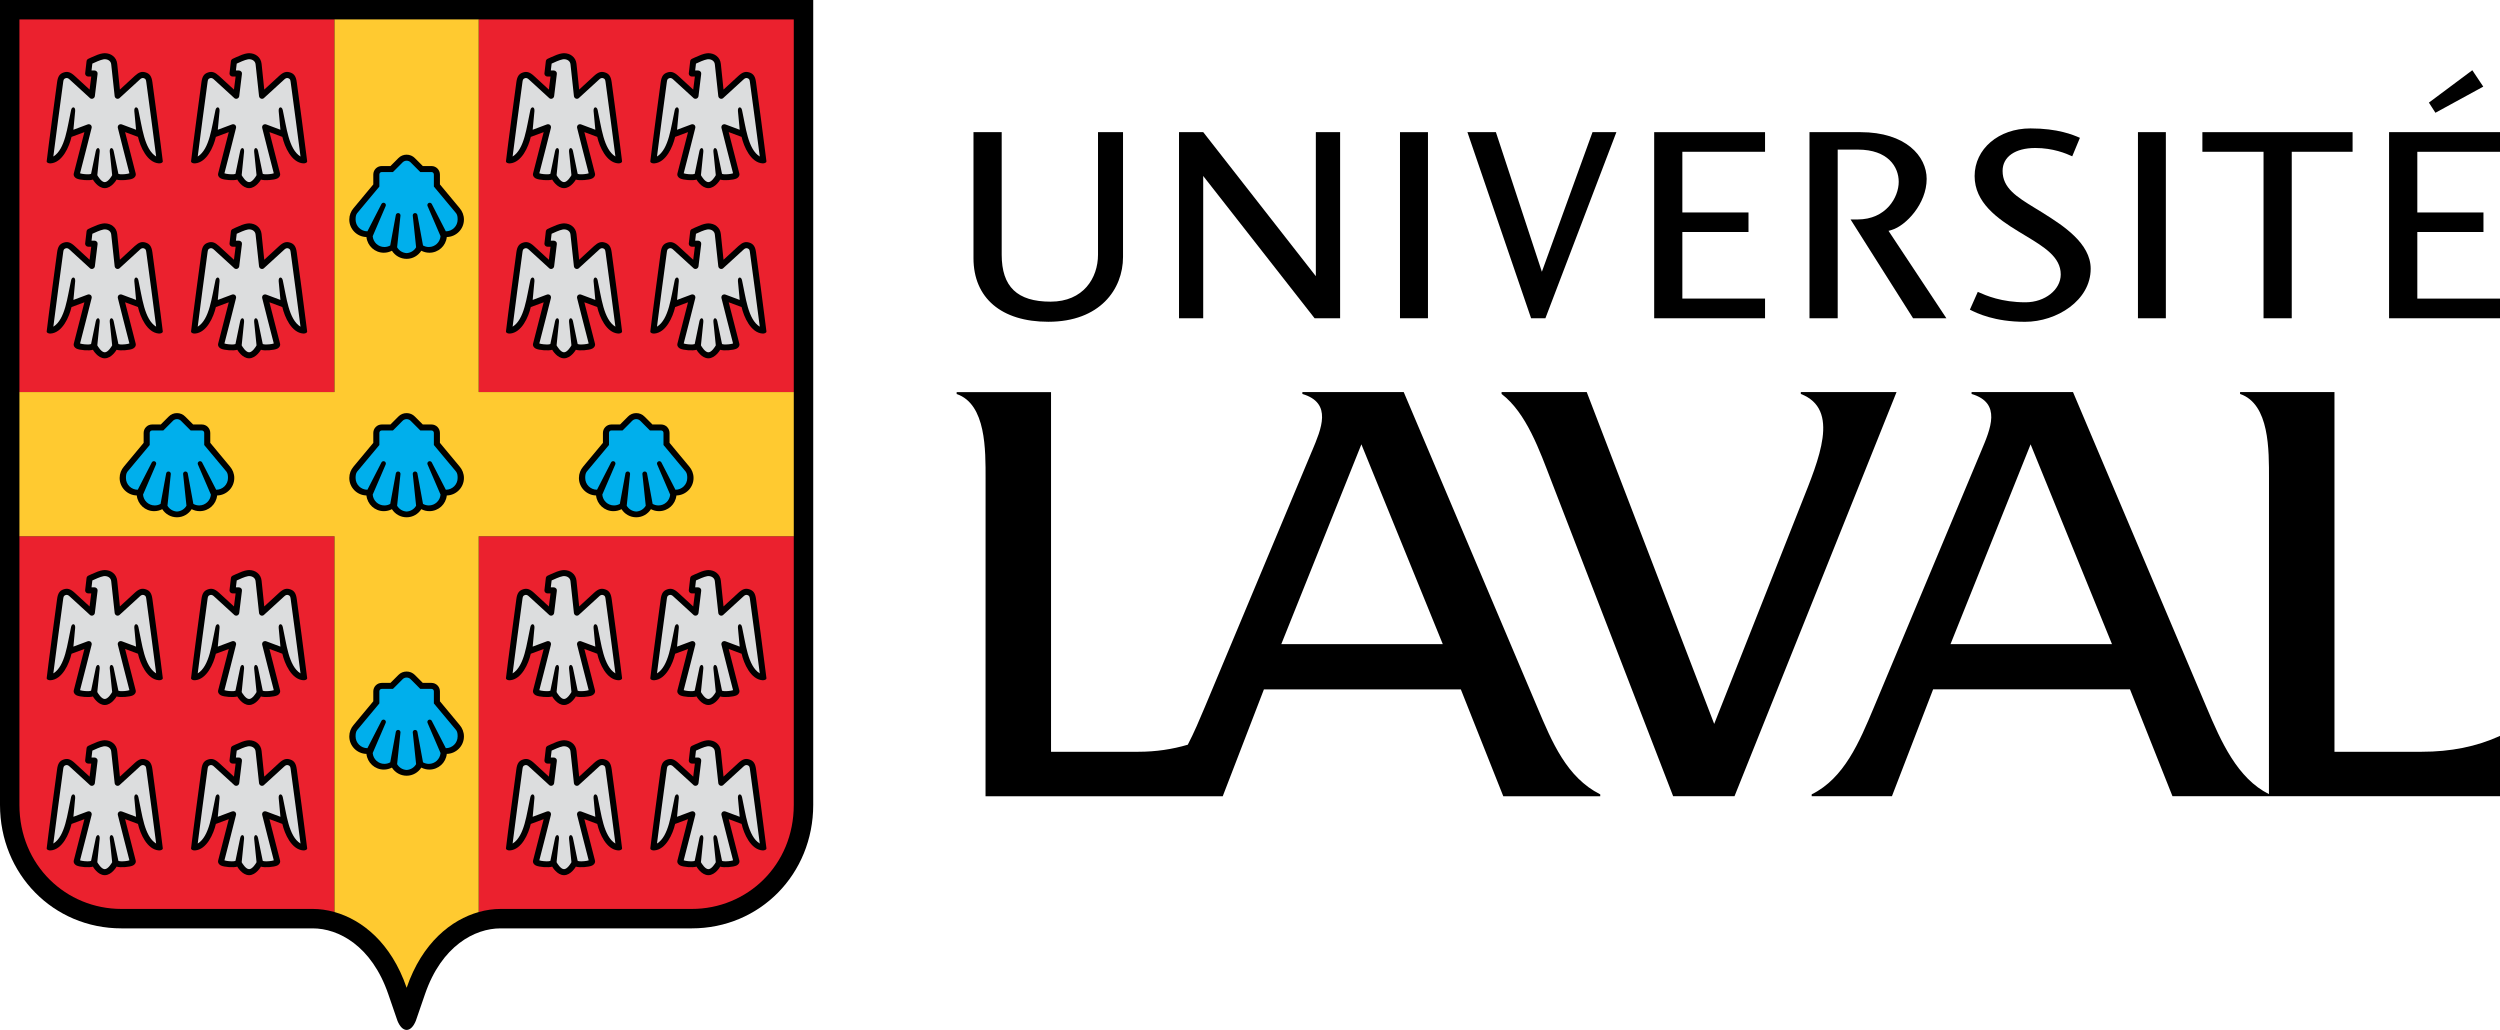
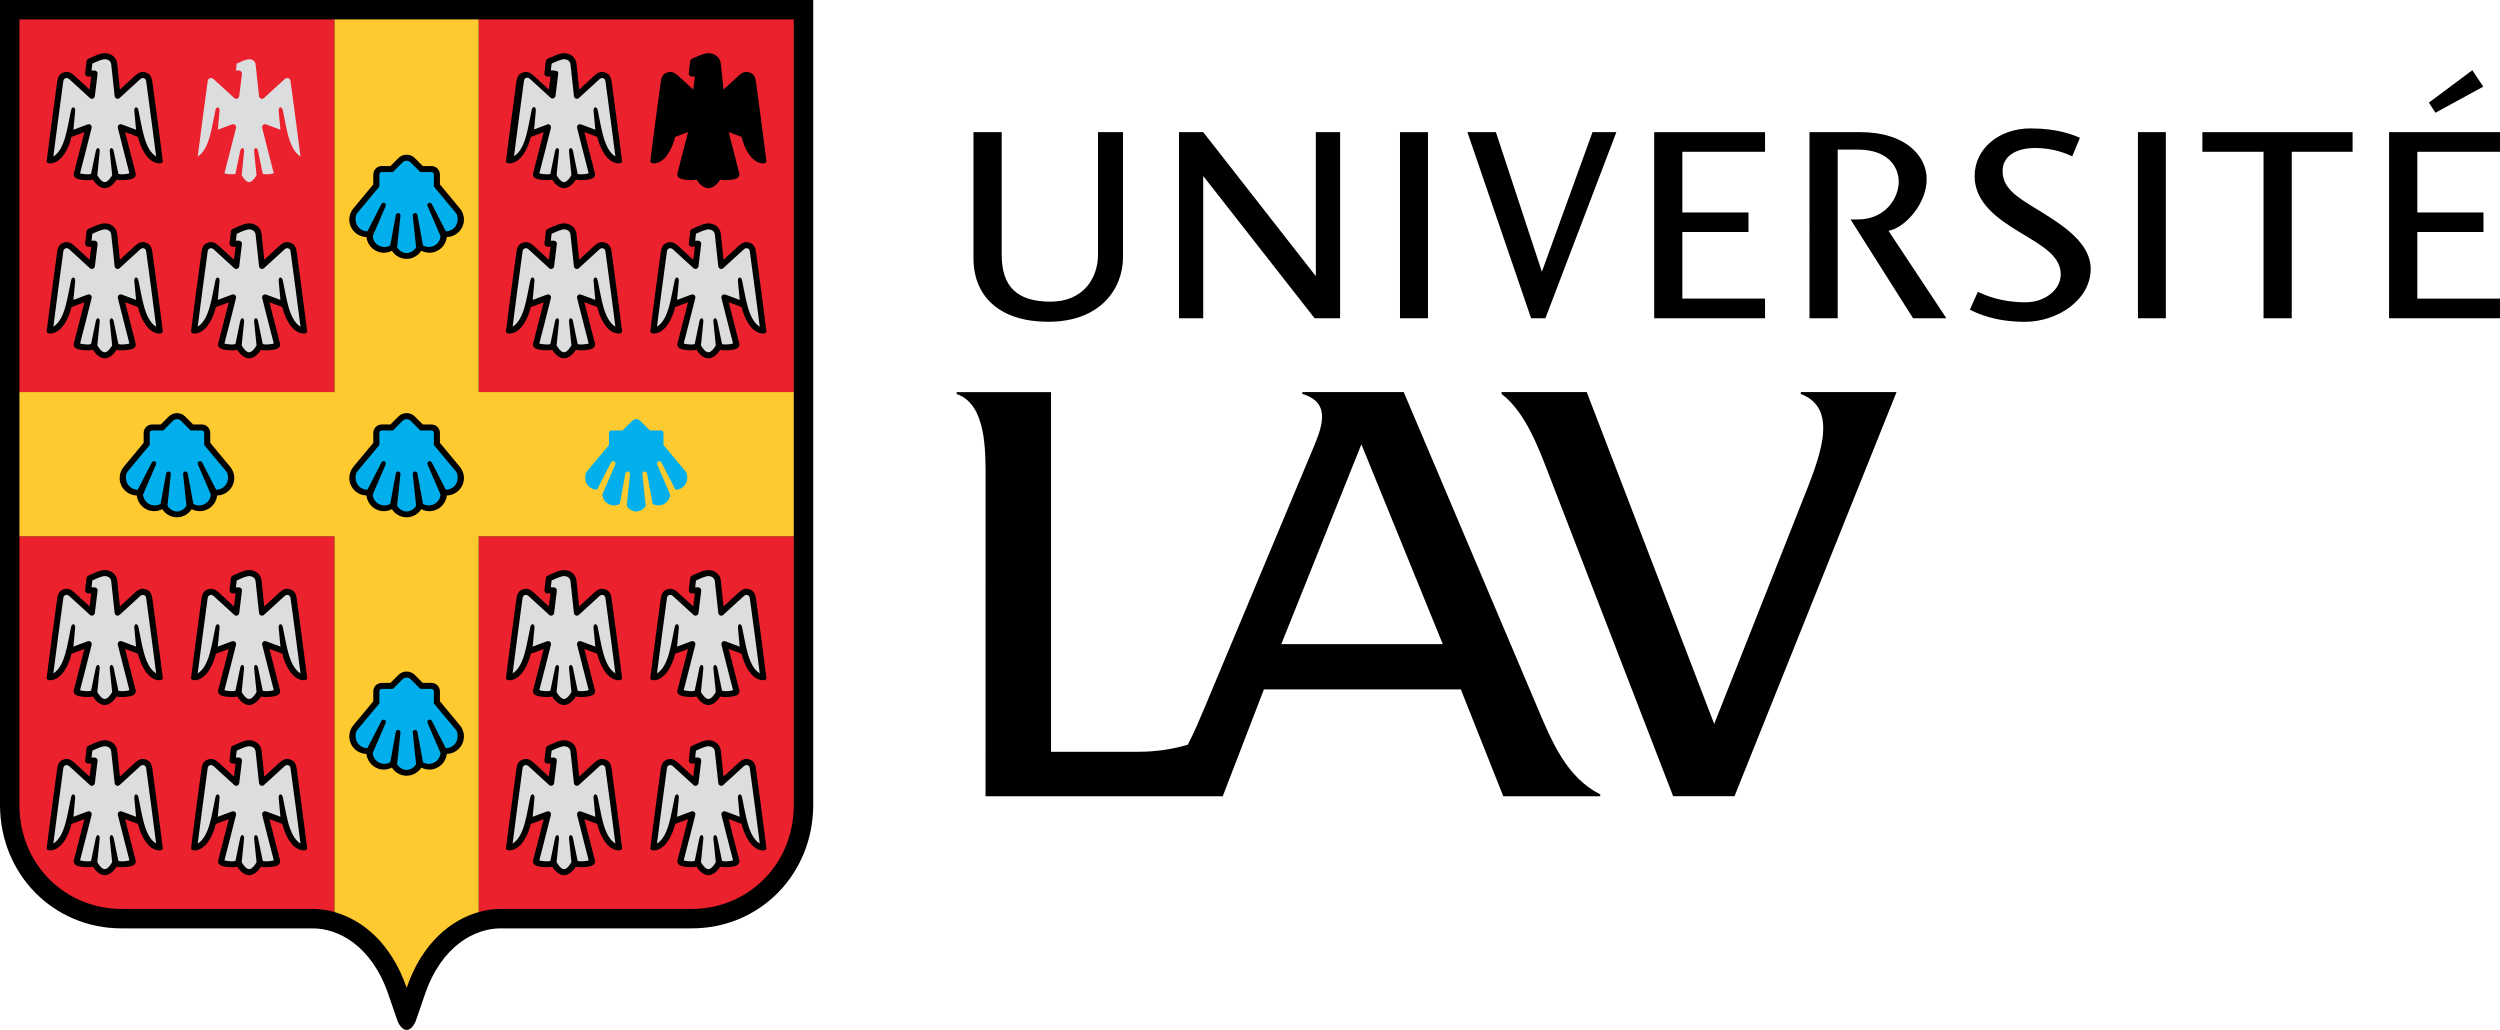
<svg xmlns="http://www.w3.org/2000/svg" version="1.1" id="Calque_1" x="0px" y="0px" width="315px" height="129.771px" viewBox="0 0 315 129.771" enable-background="new 0 0 315 129.771" xml:space="preserve" role="img" aria-labelledby="svg-title">
  <g>
    <path d="M138.349,16.652h3.152V32.38c0,4.062-2.908,8.164-9.418,8.164c-5.904,0-9.424-2.991-9.424-8.017V16.652h3.554v15.434   c0,4.047,1.958,5.923,6.16,5.923c4.126,0,5.976-2.973,5.976-5.923V16.652z" />
    <path d="M151.61,16.652h-3.054V40.1h3.048V22.173l14.037,17.929h3.213V16.652h-3.058v18.148L151.61,16.652z" />
    <path d="M179.923,16.652V40.1h-3.524V16.652H179.923z" />
    <path d="M184.895,16.652h3.588l5.793,17.59l6.379-17.59h3.009L194.721,40.1h-1.804L184.895,16.652z" />
    <path d="M222.396,16.652v2.472h-10.42v7.646h8.334v2.462h-8.334v8.388h10.42v2.482h-13.969V16.652H222.396z" />
    <path d="M237.953,29.088l0.393-0.112c1.799-0.533,4.414-3.301,4.414-6.434c0-2.839-2.613-5.89-8.345-5.89h-6.419V40.1h3.554V18.85   h2.546c3.795,0,5.143,2.183,5.143,4.055c0,1.973-1.609,4.747-5.182,4.747c0,0-0.603,0-0.885,0l7.877,12.449h4.196L237.953,29.088z" />
    <path d="M259.654,34.58c0-2.203-2.088-3.458-4.5-4.916l-0.812-0.492c-2.682-1.631-5.539-3.656-5.539-6.987   c0-3.418,3.025-6.005,7.037-6.005c3.439,0,5.35,0.802,6.23,1.187c-0.075,0.168-0.881,2.113-0.967,2.327   c-0.774-0.355-2.416-1.047-4.65-1.047c-2.541,0-4.126,1.106-4.126,2.888c0,2.167,1.786,3.271,4.058,4.664l1.031,0.631   c-0.005,0,0.145,0.094,0.145,0.094c2.338,1.479,5.866,3.713,5.866,6.937c0,3.997-4.271,6.687-8.271,6.687   c-3.842,0-6.038-1.07-6.95-1.53c0.082-0.188,0.907-2.039,0.996-2.244c0.006,0.005,0.024,0.012,0.024,0.012   c1.028,0.459,2.951,1.304,6.002,1.304C257.662,38.084,259.654,36.509,259.654,34.58z" />
    <path d="M272.898,16.652V40.1h-3.516V16.652H272.898z" />
    <path d="M296.426,16.652v2.472h-7.666v20.978h-3.554V19.124H277.5v-2.472H296.426z" />
    <g>
      <path d="M304.582,19.124v7.646h8.334v2.462h-8.334v8.388c0,0,10.165,0,10.418,0v2.482h-13.977V16.652H315v2.472H304.582z" />
      <path d="M311.511,8.849l1.38,2.065l-6.026,3.293l-0.824-1.278L311.511,8.849z" />
    </g>
  </g>
  <g>
    <path d="M226.904,49.403v0.236c5.018,1.936,2.252,8.283,0.08,13.775l-10.995,27.801l-16.06-41.812h-10.73v0.236   c3.137,2.394,4.787,7.124,6.31,11.067l15.308,39.618h7.731l20.417-50.923L226.904,49.403L226.904,49.403z" />
-     <path d="M315,92.723c-2.964,1.357-6.228,2-9.857,2h-11v-45.32H282.25v0.236c3.729,1.272,3.643,7.094,3.643,10.679l-0.007,39.741   c-3.961-1.971-6.016-6.562-7.87-10.957l-16.817-39.699H248.42v0.236c3.833,1.138,2.376,4.41,1.21,7.192l-13.507,32.271   c-1.844,4.396-3.752,8.956-7.85,10.987v0.235h10.111l5.188-13.464h24.807l5.352,13.464H315V92.723z M245.764,81.16l10.092-25.175   l10.254,25.175H245.764z" />
    <path d="M193.695,89.103l-16.824-39.699H164.1v0.236c3.832,1.138,2.375,4.41,1.213,7.192l-0.002,0.003l-0.002-0.003l-13.505,32.271   c-0.672,1.599-1.352,3.218-2.143,4.731c-1.95,0.577-4.021,0.89-6.23,0.89h-11.001V49.408h-11.891v0.237   c3.729,1.271,3.644,7.092,3.644,10.677l-0.006,40.004h29.888l5.187-13.464h24.808h0.004l5.349,13.464h12.216v-0.235   C197.398,97.953,195.559,93.515,193.695,89.103z M161.443,81.16l10.092-25.175l10.256,25.175H161.443z" />
  </g>
  <path d="M0,0v101.413c0,8.729,6.723,15.562,15.303,15.562h24.102c3.222,0,7.417,2.175,9.516,8.278l1.161,3.375  c0.287,0.697,0.691,1.143,1.155,1.143c0.456,0,0.868-0.444,1.154-1.143l1.162-3.375c2.099-6.104,6.287-8.278,9.509-8.278h24.102  c8.583,0,15.302-6.833,15.302-15.562V0H0z" />
  <g>
    <rect x="2.447" y="2.448" fill="#EB212E" width="39.698" height="46.954" />
    <path fill="#EB212E" d="M2.447,67.572v33.841c0,7.633,5.891,13.113,12.856,13.113c0,0,24.057,0,24.102,0   c0.87,0,1.797,0.123,2.74,0.391V67.572H2.447z" />
    <rect x="60.315" y="2.448" fill="#EB212E" width="39.701" height="46.954" />
    <path fill="#EB212E" d="M60.315,114.918c0.948-0.268,1.876-0.392,2.747-0.392c0.045,0,24.102,0,24.102,0   c6.965,0,12.852-5.48,12.852-13.113V67.572H60.315V114.918z" />
  </g>
  <path fill="#FFCA30" d="M60.315,49.402V2.448h-18.17v46.954H2.447v18.17h39.698v47.345c3.448,0.969,7.13,3.837,9.092,9.545  c1.96-5.702,5.638-8.57,9.079-9.544V67.572h39.701v-18.17H60.315z" />
  <g>
    <path d="M17.092,21.836c0.083,0.298-0.111,0.537-0.33,0.647c-0.412,0.209-1.614,0.296-2.074,0.146c0,0-0.603,1.078-1.491,1.078   c-0.888,0-1.491-1.078-1.491-1.078c-0.46,0.15-1.662,0.063-2.075-0.146c-0.219-0.11-0.412-0.351-0.33-0.647   c0.254-0.964,1.06-4.092,1.333-5.189L9.01,17.249c-0.282,1.237-1.148,3.229-2.626,3.337c-0.213,0.02-0.521-0.069-0.502-0.271   c0.19-1.675,1.208-9.244,1.311-9.966c0.099-0.719,0.326-1.056,0.834-1.22C8.515,8.969,8.883,9.084,9.41,9.561   c0.406,0.36,1.879,1.726,1.879,1.726s0.164-1.244,0.208-1.644c-0.171,0-0.387,0-0.387,0c-0.212,0-0.384-0.172-0.384-0.381   L10.9,7.758c0-0.15,0.095-0.291,0.225-0.349c0,0,0.638-0.305,1.165-0.508c0.526-0.202,0.907-0.202,0.907-0.202   c0.425,0.012,0.754,0.127,1.028,0.342c0.314,0.241,0.501,0.59,0.545,1.009l0.336,3.236c0,0,1.472-1.364,1.877-1.726   c0.526-0.478,0.895-0.592,1.383-0.433c0.507,0.164,0.737,0.501,0.835,1.22c0.102,0.722,1.12,8.291,1.31,9.966   c0.019,0.202-0.289,0.291-0.501,0.271c-1.478-0.107-2.344-2.1-2.627-3.337l-1.624-0.604C16.033,17.744,16.838,20.872,17.092,21.836   z" />
-     <path d="M35.283,21.836c0.082,0.298-0.111,0.537-0.331,0.647c-0.413,0.209-1.614,0.296-2.074,0.146c0,0-0.603,1.078-1.491,1.078   c-0.888,0-1.491-1.078-1.491-1.078c-0.46,0.15-1.662,0.063-2.074-0.146c-0.219-0.11-0.412-0.351-0.33-0.647   c0.254-0.964,1.059-4.092,1.333-5.189L27.2,17.249c-0.282,1.237-1.148,3.229-2.626,3.337c-0.213,0.02-0.521-0.069-0.501-0.271   c0.19-1.675,1.208-9.244,1.31-9.966c0.098-0.719,0.326-1.056,0.835-1.22c0.488-0.159,0.855-0.045,1.382,0.433   c0.406,0.36,1.878,1.726,1.878,1.726s0.165-1.244,0.209-1.644c-0.171,0-0.387,0-0.387,0c-0.213,0-0.384-0.172-0.384-0.381   l0.174-1.505c0-0.15,0.095-0.291,0.226-0.349c0,0,0.638-0.305,1.164-0.508c0.526-0.202,0.907-0.202,0.907-0.202   c0.425,0.012,0.755,0.127,1.028,0.342c0.313,0.241,0.5,0.59,0.545,1.009l0.335,3.236c0,0,1.472-1.364,1.878-1.726   c0.527-0.478,0.896-0.592,1.383-0.433c0.508,0.164,0.736,0.501,0.834,1.22c0.102,0.722,1.12,8.291,1.311,9.966   c0.019,0.202-0.289,0.291-0.502,0.271c-1.478-0.107-2.344-2.1-2.626-3.337l-1.624-0.604C34.224,17.744,35.029,20.872,35.283,21.836   z" />
    <path d="M17.092,43.278c0.083,0.298-0.111,0.537-0.33,0.646c-0.412,0.209-1.614,0.298-2.074,0.146c0,0-0.603,1.078-1.491,1.078   c-0.888,0-1.491-1.078-1.491-1.078c-0.46,0.151-1.662,0.062-2.075-0.146c-0.219-0.109-0.412-0.35-0.33-0.646   c0.254-0.965,1.06-4.093,1.333-5.189L9.01,38.691c-0.282,1.236-1.148,3.229-2.626,3.337c-0.213,0.019-0.521-0.071-0.502-0.272   c0.19-1.675,1.208-9.243,1.311-9.967c0.099-0.717,0.326-1.053,0.834-1.218c0.488-0.158,0.856-0.045,1.382,0.431   c0.406,0.362,1.879,1.728,1.879,1.728s0.164-1.243,0.208-1.645c-0.171,0-0.387,0-0.387,0c-0.212,0-0.384-0.171-0.384-0.381   l0.174-1.504c0-0.151,0.095-0.291,0.225-0.35c0,0,0.638-0.305,1.165-0.508c0.526-0.201,0.907-0.201,0.907-0.201   c0.425,0.012,0.754,0.127,1.028,0.342c0.314,0.241,0.501,0.59,0.545,1.009l0.336,3.236c0,0,1.472-1.364,1.877-1.728   c0.526-0.476,0.895-0.589,1.383-0.431c0.507,0.165,0.737,0.501,0.835,1.218c0.102,0.723,1.12,8.292,1.31,9.967   c0.019,0.201-0.289,0.291-0.501,0.272c-1.478-0.108-2.344-2.101-2.627-3.337l-1.624-0.604   C16.033,39.186,16.838,42.313,17.092,43.278z" />
    <path d="M35.283,43.278c0.082,0.298-0.111,0.537-0.331,0.646c-0.413,0.209-1.614,0.298-2.074,0.146c0,0-0.603,1.078-1.491,1.078   c-0.888,0-1.491-1.078-1.491-1.078c-0.46,0.151-1.662,0.062-2.074-0.146c-0.219-0.109-0.412-0.35-0.33-0.646   c0.254-0.965,1.059-4.093,1.333-5.189L27.2,38.691c-0.282,1.236-1.148,3.229-2.626,3.337c-0.213,0.019-0.521-0.071-0.501-0.272   c0.19-1.675,1.208-9.243,1.31-9.967c0.098-0.717,0.326-1.053,0.835-1.218c0.488-0.158,0.855-0.045,1.382,0.431   c0.406,0.362,1.878,1.728,1.878,1.728s0.165-1.243,0.209-1.645c-0.171,0-0.387,0-0.387,0c-0.213,0-0.384-0.171-0.384-0.381   L29.09,29.2c0-0.151,0.095-0.291,0.226-0.35c0,0,0.638-0.305,1.164-0.508c0.526-0.201,0.907-0.201,0.907-0.201   c0.425,0.012,0.755,0.127,1.028,0.342c0.313,0.241,0.5,0.59,0.545,1.009l0.335,3.236c0,0,1.472-1.364,1.878-1.728   c0.527-0.476,0.896-0.589,1.383-0.431c0.508,0.165,0.736,0.501,0.834,1.218c0.102,0.723,1.12,8.292,1.311,9.967   c0.019,0.201-0.289,0.291-0.502,0.272c-1.478-0.108-2.344-2.101-2.626-3.337l-1.624-0.604   C34.224,39.186,35.029,42.313,35.283,43.278z" />
    <path d="M74.961,21.836c0.083,0.298-0.111,0.537-0.33,0.647c-0.412,0.209-1.614,0.296-2.074,0.146c0,0-0.603,1.078-1.491,1.078   c-0.888,0-1.491-1.078-1.491-1.078c-0.46,0.15-1.662,0.063-2.074-0.146c-0.219-0.11-0.412-0.351-0.331-0.647   c0.254-0.964,1.06-4.092,1.333-5.189l-1.624,0.604c-0.283,1.237-1.148,3.229-2.626,3.337c-0.213,0.02-0.521-0.069-0.502-0.271   c0.19-1.675,1.208-9.244,1.31-9.966c0.099-0.719,0.327-1.056,0.835-1.22c0.488-0.158,0.856-0.045,1.383,0.433   c0.407,0.36,1.878,1.726,1.878,1.726s0.164-1.244,0.208-1.644c-0.17,0-0.387,0-0.387,0c-0.212,0-0.384-0.172-0.384-0.381   l0.175-1.505c0-0.15,0.095-0.291,0.225-0.349c0,0,0.638-0.305,1.165-0.508C70.685,6.7,71.065,6.7,71.065,6.7   c0.425,0.012,0.755,0.127,1.027,0.342c0.315,0.241,0.502,0.59,0.546,1.009l0.336,3.236c0,0,1.472-1.364,1.877-1.726   c0.526-0.478,0.894-0.591,1.383-0.433c0.508,0.164,0.736,0.501,0.835,1.22c0.102,0.722,1.12,8.291,1.31,9.966   c0.019,0.202-0.29,0.291-0.501,0.271c-1.478-0.107-2.344-2.1-2.627-3.337l-1.624-0.604C73.901,17.744,74.707,20.872,74.961,21.836z   " />
    <path d="M93.151,21.836c0.082,0.298-0.111,0.537-0.331,0.647c-0.413,0.209-1.614,0.296-2.074,0.146c0,0-0.603,1.078-1.491,1.078   c-0.888,0-1.492-1.078-1.492-1.078c-0.459,0.15-1.662,0.063-2.074-0.146c-0.219-0.11-0.412-0.351-0.33-0.647   c0.254-0.964,1.059-4.092,1.332-5.189l-1.624,0.604c-0.283,1.237-1.148,3.229-2.626,3.337c-0.213,0.02-0.521-0.069-0.501-0.271   c0.19-1.675,1.208-9.244,1.31-9.966c0.099-0.719,0.327-1.056,0.835-1.22c0.488-0.158,0.856-0.045,1.382,0.433   c0.406,0.36,1.878,1.726,1.878,1.726s0.165-1.244,0.208-1.644c-0.171,0-0.386,0-0.386,0c-0.213,0-0.384-0.172-0.384-0.381   l0.174-1.505c0-0.15,0.095-0.291,0.226-0.349c0,0,0.638-0.305,1.164-0.508C88.873,6.7,89.254,6.7,89.254,6.7   c0.425,0.012,0.754,0.127,1.027,0.342c0.313,0.241,0.501,0.59,0.546,1.009l0.335,3.236c0,0,1.473-1.364,1.878-1.726   c0.526-0.478,0.895-0.591,1.383-0.433c0.508,0.164,0.736,0.501,0.835,1.22c0.102,0.722,1.12,8.291,1.311,9.966   c0.019,0.202-0.29,0.291-0.502,0.271c-1.478-0.107-2.344-2.1-2.627-3.337l-1.624-0.604C92.092,17.744,92.897,20.872,93.151,21.836z   " />
    <path d="M74.961,43.278c0.083,0.298-0.111,0.537-0.33,0.646c-0.412,0.209-1.614,0.298-2.074,0.146c0,0-0.603,1.078-1.491,1.078   c-0.888,0-1.491-1.078-1.491-1.078c-0.46,0.151-1.662,0.062-2.074-0.146c-0.219-0.109-0.412-0.35-0.331-0.646   c0.254-0.965,1.06-4.093,1.333-5.189l-1.624,0.604c-0.283,1.237-1.148,3.229-2.626,3.337c-0.213,0.019-0.521-0.071-0.502-0.272   c0.19-1.675,1.208-9.243,1.31-9.967c0.099-0.717,0.327-1.053,0.835-1.218c0.488-0.158,0.856-0.045,1.383,0.431   c0.407,0.362,1.878,1.728,1.878,1.728s0.164-1.243,0.208-1.645c-0.17,0-0.387,0-0.387,0c-0.212,0-0.384-0.171-0.384-0.381   L68.77,29.2c0-0.151,0.095-0.291,0.225-0.35c0,0,0.638-0.305,1.165-0.508c0.526-0.201,0.906-0.201,0.906-0.201   c0.425,0.012,0.755,0.127,1.027,0.342c0.315,0.241,0.502,0.59,0.546,1.009l0.336,3.236c0,0,1.472-1.364,1.877-1.728   c0.526-0.476,0.894-0.589,1.383-0.431c0.508,0.165,0.736,0.501,0.835,1.218c0.102,0.723,1.12,8.292,1.31,9.967   c0.019,0.201-0.29,0.291-0.501,0.272c-1.478-0.108-2.344-2.101-2.627-3.337l-1.624-0.604   C73.901,39.186,74.707,42.313,74.961,43.278z" />
    <path d="M93.151,43.278c0.082,0.298-0.111,0.537-0.331,0.646c-0.413,0.209-1.614,0.298-2.074,0.146c0,0-0.603,1.078-1.491,1.078   c-0.888,0-1.492-1.078-1.492-1.078c-0.459,0.151-1.662,0.062-2.074-0.146c-0.219-0.109-0.412-0.35-0.33-0.646   c0.254-0.965,1.059-4.093,1.332-5.189l-1.624,0.604c-0.283,1.237-1.148,3.229-2.626,3.337c-0.213,0.019-0.521-0.071-0.501-0.272   c0.19-1.675,1.208-9.243,1.31-9.967c0.099-0.717,0.327-1.053,0.835-1.218c0.488-0.158,0.856-0.045,1.382,0.431   c0.406,0.362,1.878,1.728,1.878,1.728s0.165-1.243,0.208-1.645c-0.171,0-0.386,0-0.386,0c-0.213,0-0.384-0.171-0.384-0.381   l0.174-1.504c0-0.151,0.095-0.291,0.226-0.35c0,0,0.638-0.305,1.164-0.508c0.526-0.201,0.907-0.201,0.907-0.201   c0.425,0.012,0.754,0.127,1.027,0.342c0.313,0.241,0.501,0.59,0.546,1.009l0.335,3.236c0,0,1.473-1.364,1.878-1.728   c0.526-0.476,0.895-0.589,1.383-0.431c0.508,0.165,0.736,0.501,0.835,1.218c0.102,0.724,1.12,8.292,1.311,9.967   c0.019,0.201-0.29,0.291-0.502,0.272c-1.478-0.108-2.344-2.101-2.627-3.337l-1.624-0.604   C92.092,39.186,92.897,42.313,93.151,43.278z" />
    <path d="M17.092,86.96c0.083,0.297-0.111,0.538-0.33,0.647c-0.412,0.209-1.614,0.296-2.074,0.146c0,0-0.603,1.078-1.491,1.078   c-0.888,0-1.491-1.078-1.491-1.078c-0.46,0.15-1.662,0.063-2.075-0.146c-0.219-0.109-0.412-0.352-0.33-0.647   c0.254-0.965,1.06-4.093,1.333-5.188L9.01,82.373c-0.282,1.237-1.148,3.229-2.626,3.337c-0.213,0.02-0.521-0.069-0.502-0.271   c0.19-1.675,1.208-9.244,1.311-9.967c0.099-0.718,0.326-1.054,0.834-1.219c0.488-0.158,0.856-0.044,1.382,0.433   c0.406,0.36,1.879,1.726,1.879,1.726s0.164-1.244,0.208-1.644c-0.171,0-0.387,0-0.387,0c-0.212,0-0.384-0.173-0.384-0.382   l0.174-1.504c0-0.15,0.095-0.291,0.225-0.349c0,0,0.638-0.305,1.165-0.508c0.526-0.202,0.907-0.202,0.907-0.202   c0.425,0.012,0.754,0.127,1.028,0.342c0.314,0.241,0.501,0.591,0.545,1.01l0.336,3.235c0,0,1.472-1.364,1.877-1.726   c0.526-0.477,0.895-0.591,1.383-0.433c0.507,0.165,0.737,0.501,0.835,1.218c0.102,0.724,1.12,8.293,1.31,9.968   c0.019,0.202-0.289,0.291-0.501,0.271c-1.478-0.107-2.344-2.1-2.627-3.337l-1.624-0.603C16.033,82.867,16.838,85.995,17.092,86.96z   " />
    <path d="M35.283,86.96c0.082,0.297-0.111,0.538-0.331,0.647c-0.413,0.209-1.614,0.296-2.074,0.146c0,0-0.603,1.078-1.491,1.078   c-0.888,0-1.491-1.078-1.491-1.078c-0.46,0.15-1.662,0.063-2.074-0.146c-0.219-0.109-0.412-0.352-0.33-0.647   c0.254-0.965,1.059-4.093,1.333-5.188L27.2,82.373c-0.282,1.237-1.148,3.229-2.626,3.337c-0.213,0.02-0.521-0.069-0.501-0.271   c0.19-1.675,1.208-9.244,1.31-9.967c0.098-0.718,0.326-1.054,0.835-1.219c0.488-0.158,0.855-0.044,1.382,0.433   c0.406,0.36,1.878,1.726,1.878,1.726s0.165-1.244,0.209-1.644c-0.171,0-0.387,0-0.387,0c-0.213,0-0.384-0.173-0.384-0.382   l0.174-1.504c0-0.15,0.095-0.291,0.226-0.349c0,0,0.638-0.305,1.164-0.508c0.526-0.202,0.907-0.202,0.907-0.202   c0.425,0.012,0.755,0.127,1.028,0.342c0.313,0.241,0.5,0.591,0.545,1.01l0.335,3.235c0,0,1.472-1.364,1.878-1.726   c0.527-0.477,0.896-0.591,1.383-0.433c0.508,0.165,0.736,0.501,0.834,1.218c0.102,0.724,1.12,8.293,1.311,9.968   c0.019,0.202-0.289,0.291-0.502,0.271c-1.478-0.107-2.344-2.1-2.626-3.337l-1.624-0.603C34.224,82.867,35.029,85.995,35.283,86.96z   " />
    <path d="M17.092,108.402c0.083,0.299-0.111,0.537-0.33,0.646c-0.412,0.209-1.614,0.299-2.074,0.146c0,0-0.603,1.079-1.491,1.079   c-0.888,0-1.491-1.079-1.491-1.079c-0.46,0.152-1.662,0.062-2.075-0.146c-0.219-0.109-0.412-0.349-0.33-0.646   c0.254-0.965,1.06-4.092,1.333-5.189l-1.624,0.604c-0.282,1.236-1.148,3.229-2.626,3.337c-0.213,0.019-0.521-0.07-0.502-0.272   c0.19-1.675,1.208-9.244,1.311-9.966c0.099-0.718,0.326-1.055,0.834-1.219c0.488-0.158,0.856-0.045,1.382,0.432   c0.406,0.361,1.879,1.727,1.879,1.727s0.164-1.244,0.208-1.645c-0.171,0-0.387,0-0.387,0c-0.212,0-0.384-0.172-0.384-0.381   l0.174-1.504c0-0.151,0.095-0.291,0.225-0.349c0,0,0.638-0.306,1.165-0.509c0.526-0.201,0.907-0.201,0.907-0.201   c0.425,0.012,0.754,0.127,1.028,0.342c0.314,0.241,0.501,0.59,0.545,1.01l0.336,3.235c0,0,1.472-1.364,1.877-1.727   c0.526-0.477,0.895-0.59,1.383-0.432c0.507,0.164,0.737,0.501,0.835,1.219c0.102,0.722,1.12,8.291,1.31,9.966   c0.019,0.202-0.289,0.291-0.501,0.272c-1.478-0.108-2.344-2.101-2.627-3.337l-1.624-0.604   C16.033,104.311,16.838,107.438,17.092,108.402z" />
    <path d="M35.283,108.402c0.082,0.299-0.111,0.537-0.331,0.646c-0.413,0.209-1.614,0.299-2.074,0.146c0,0-0.603,1.079-1.491,1.079   c-0.888,0-1.491-1.079-1.491-1.079c-0.46,0.152-1.662,0.062-2.074-0.146c-0.219-0.109-0.412-0.349-0.33-0.646   c0.254-0.965,1.059-4.092,1.333-5.189l-1.625,0.604c-0.282,1.236-1.148,3.229-2.626,3.337c-0.213,0.019-0.521-0.07-0.501-0.272   c0.19-1.675,1.208-9.244,1.31-9.966c0.098-0.718,0.326-1.055,0.835-1.219c0.488-0.158,0.855-0.045,1.382,0.432   c0.406,0.361,1.878,1.727,1.878,1.727s0.165-1.244,0.209-1.645c-0.171,0-0.387,0-0.387,0c-0.213,0-0.384-0.172-0.384-0.381   l0.174-1.504c0-0.151,0.095-0.291,0.226-0.349c0,0,0.638-0.306,1.164-0.509c0.526-0.201,0.907-0.201,0.907-0.201   c0.425,0.012,0.755,0.127,1.028,0.342c0.313,0.241,0.5,0.59,0.545,1.01l0.335,3.235c0,0,1.472-1.364,1.878-1.727   c0.527-0.477,0.896-0.59,1.383-0.432c0.508,0.164,0.736,0.501,0.834,1.219c0.102,0.722,1.12,8.291,1.311,9.966   c0.019,0.202-0.289,0.291-0.502,0.272c-1.478-0.108-2.344-2.101-2.626-3.337l-1.624-0.604   C34.224,104.311,35.029,107.438,35.283,108.402z" />
    <path d="M74.961,86.96c0.083,0.297-0.111,0.538-0.33,0.647c-0.412,0.209-1.614,0.296-2.074,0.146c0,0-0.603,1.078-1.491,1.078   c-0.888,0-1.491-1.078-1.491-1.078c-0.46,0.15-1.662,0.063-2.074-0.146c-0.219-0.109-0.412-0.352-0.331-0.647   c0.254-0.965,1.06-4.093,1.333-5.188l-1.624,0.603c-0.283,1.237-1.148,3.229-2.626,3.337c-0.213,0.02-0.521-0.069-0.502-0.271   c0.19-1.675,1.208-9.244,1.31-9.967c0.099-0.718,0.327-1.054,0.835-1.219c0.488-0.157,0.856-0.044,1.383,0.433   c0.407,0.36,1.878,1.726,1.878,1.726s0.164-1.244,0.208-1.644c-0.17,0-0.387,0-0.387,0c-0.212,0-0.384-0.172-0.384-0.382   l0.175-1.504c0-0.15,0.095-0.291,0.225-0.349c0,0,0.638-0.305,1.165-0.508c0.526-0.202,0.906-0.202,0.906-0.202   c0.425,0.012,0.755,0.127,1.027,0.342c0.315,0.241,0.502,0.591,0.546,1.01l0.336,3.235c0,0,1.472-1.364,1.877-1.726   c0.526-0.477,0.894-0.591,1.383-0.433c0.508,0.165,0.736,0.501,0.835,1.219c0.102,0.723,1.12,8.292,1.31,9.967   c0.019,0.202-0.29,0.291-0.501,0.271c-1.478-0.107-2.344-2.1-2.627-3.337l-1.624-0.603C73.901,82.867,74.707,85.995,74.961,86.96z" />
    <path d="M93.151,86.96c0.082,0.297-0.111,0.538-0.331,0.647c-0.413,0.209-1.614,0.296-2.074,0.146c0,0-0.603,1.078-1.491,1.078   c-0.888,0-1.492-1.078-1.492-1.078c-0.459,0.15-1.662,0.063-2.074-0.146c-0.219-0.109-0.412-0.352-0.33-0.647   c0.254-0.965,1.059-4.093,1.332-5.188l-1.624,0.603c-0.283,1.237-1.148,3.229-2.626,3.337c-0.213,0.02-0.521-0.069-0.501-0.271   c0.19-1.675,1.208-9.244,1.31-9.967c0.099-0.718,0.327-1.054,0.835-1.219c0.488-0.157,0.856-0.044,1.382,0.433   c0.406,0.36,1.878,1.726,1.878,1.726s0.165-1.244,0.208-1.644c-0.171,0-0.386,0-0.386,0c-0.213,0-0.384-0.172-0.384-0.382   l0.174-1.504c0-0.15,0.095-0.291,0.226-0.349c0,0,0.638-0.305,1.164-0.508c0.526-0.202,0.907-0.202,0.907-0.202   c0.425,0.012,0.754,0.127,1.027,0.342c0.313,0.241,0.501,0.591,0.546,1.01l0.335,3.235c0,0,1.473-1.364,1.878-1.726   c0.526-0.477,0.895-0.591,1.383-0.433c0.508,0.165,0.736,0.501,0.835,1.219c0.102,0.723,1.12,8.292,1.311,9.967   c0.019,0.202-0.29,0.291-0.502,0.271c-1.478-0.107-2.344-2.1-2.627-3.337l-1.624-0.603C92.092,82.867,92.897,85.995,93.151,86.96z" />
    <path d="M74.961,108.402c0.083,0.299-0.111,0.537-0.33,0.646c-0.412,0.209-1.614,0.299-2.074,0.146c0,0-0.603,1.079-1.491,1.079   c-0.888,0-1.491-1.079-1.491-1.079c-0.46,0.152-1.662,0.062-2.074-0.146c-0.219-0.109-0.412-0.349-0.331-0.646   c0.254-0.965,1.06-4.092,1.333-5.189l-1.624,0.604c-0.283,1.236-1.148,3.229-2.626,3.337c-0.213,0.019-0.521-0.07-0.502-0.272   c0.19-1.675,1.208-9.244,1.31-9.966c0.099-0.718,0.327-1.055,0.835-1.219c0.488-0.158,0.856-0.045,1.383,0.432   c0.407,0.361,1.878,1.727,1.878,1.727s0.164-1.244,0.208-1.645c-0.17,0-0.387,0-0.387,0c-0.212,0-0.384-0.172-0.384-0.381   l0.175-1.504c0-0.151,0.095-0.291,0.225-0.349c0,0,0.638-0.306,1.165-0.509c0.526-0.201,0.906-0.201,0.906-0.201   c0.425,0.012,0.755,0.127,1.027,0.342c0.315,0.241,0.502,0.59,0.546,1.01l0.336,3.235c0,0,1.472-1.364,1.877-1.727   c0.526-0.477,0.894-0.59,1.383-0.432c0.508,0.164,0.736,0.501,0.835,1.219c0.102,0.722,1.12,8.291,1.31,9.966   c0.019,0.202-0.29,0.291-0.501,0.272c-1.478-0.108-2.344-2.101-2.627-3.337l-1.624-0.604   C73.901,104.311,74.707,107.438,74.961,108.402z" />
    <path d="M93.151,108.402c0.082,0.299-0.111,0.537-0.331,0.646c-0.413,0.209-1.614,0.299-2.074,0.146c0,0-0.603,1.079-1.491,1.079   c-0.888,0-1.492-1.079-1.492-1.079c-0.459,0.152-1.662,0.062-2.074-0.146c-0.219-0.109-0.412-0.349-0.33-0.646   c0.254-0.965,1.059-4.092,1.332-5.189l-1.624,0.604c-0.283,1.236-1.148,3.229-2.626,3.337c-0.213,0.019-0.521-0.07-0.501-0.272   c0.19-1.675,1.208-9.244,1.31-9.966c0.099-0.718,0.327-1.055,0.835-1.219c0.488-0.158,0.856-0.045,1.382,0.432   c0.406,0.361,1.878,1.727,1.878,1.727s0.165-1.244,0.208-1.645c-0.171,0-0.386,0-0.386,0c-0.213,0-0.384-0.172-0.384-0.381   l0.174-1.504c0-0.151,0.095-0.291,0.226-0.349c0,0,0.638-0.306,1.164-0.509c0.526-0.201,0.907-0.201,0.907-0.201   c0.425,0.012,0.754,0.127,1.027,0.342c0.313,0.241,0.501,0.59,0.546,1.01l0.335,3.235c0,0,1.473-1.364,1.878-1.727   c0.526-0.477,0.895-0.59,1.383-0.432c0.508,0.164,0.736,0.501,0.835,1.219c0.102,0.722,1.12,8.291,1.311,9.966   c0.019,0.202-0.29,0.291-0.502,0.272c-1.478-0.108-2.344-2.101-2.627-3.337l-1.624-0.604   C92.092,104.311,92.897,107.438,93.151,108.402z" />
  </g>
  <g>
    <path d="M51.233,32.616c0.782,0,1.46-0.409,1.852-1.022c0.308,0.158,0.653,0.25,1.02,0.25c1.14,0,2.075-0.867,2.191-1.978   c1.191-0.023,2.16-1.004,2.16-2.202c0-0.547-0.205-1.048-0.538-1.436c-0.532-0.64-2.457-2.954-2.487-2.991c0-0.135,0-1.243,0-1.243   c0-0.59-0.473-1.072-1.063-1.072c0,0-1.032,0-1.096,0c-0.123-0.119-0.993-0.982-0.999-0.999c-0.275-0.28-0.642-0.434-1.039-0.434   c-0.396,0-0.764,0.152-1.039,0.434c-0.006,0.017-0.876,0.88-0.998,0.999c-0.064,0-1.098,0-1.098,0   c-0.589,0-1.063,0.482-1.063,1.072c0,0,0,1.108,0,1.243c-0.031,0.037-1.955,2.353-2.487,2.991   c-0.333,0.388-0.538,0.889-0.538,1.436c0,1.198,0.969,2.179,2.161,2.202c0.115,1.109,1.05,1.978,2.19,1.978   c0.366,0,0.711-0.092,1.021-0.25C49.772,32.207,50.451,32.616,51.233,32.616z" />
    <path d="M51.233,65.179c0.782,0,1.46-0.41,1.852-1.023c0.308,0.159,0.653,0.25,1.02,0.25c1.14,0,2.075-0.867,2.191-1.977   c1.191-0.024,2.16-1.006,2.16-2.202c0-0.547-0.205-1.048-0.538-1.438c-0.532-0.638-2.457-2.954-2.487-2.99c0-0.135,0-1.242,0-1.242   c0-0.591-0.473-1.073-1.063-1.073c0,0-1.032,0-1.096,0c-0.123-0.118-0.993-0.983-0.999-0.999c-0.275-0.28-0.642-0.434-1.039-0.434   c-0.396,0-0.764,0.152-1.039,0.434c-0.006,0.016-0.876,0.881-0.998,0.999c-0.064,0-1.098,0-1.098,0   c-0.589,0-1.063,0.482-1.063,1.073c0,0,0,1.107,0,1.242c-0.031,0.036-1.955,2.354-2.487,2.99c-0.333,0.39-0.538,0.891-0.538,1.438   c0,1.196,0.969,2.178,2.161,2.202c0.115,1.108,1.05,1.977,2.19,1.977c0.366,0,0.711-0.091,1.021-0.25   C49.772,64.769,50.451,65.179,51.233,65.179z" />
    <path d="M22.296,65.179c0.782,0,1.46-0.41,1.852-1.023c0.308,0.159,0.654,0.25,1.021,0.25c1.139,0,2.074-0.867,2.19-1.977   c1.191-0.024,2.16-1.006,2.16-2.202c0-0.547-0.205-1.048-0.538-1.438c-0.532-0.638-2.456-2.954-2.487-2.99c0-0.135,0-1.242,0-1.242   c0-0.591-0.474-1.073-1.063-1.073c0,0-1.032,0-1.097,0c-0.122-0.118-0.992-0.983-1-0.999c-0.274-0.28-0.641-0.434-1.038-0.434   s-0.764,0.152-1.038,0.434c-0.006,0.016-0.877,0.881-1,0.999c-0.063,0-1.096,0-1.096,0c-0.589,0-1.063,0.482-1.063,1.073   c0,0,0,1.107,0,1.242c-0.03,0.036-1.955,2.354-2.486,2.99c-0.333,0.39-0.539,0.891-0.539,1.438c0,1.196,0.969,2.178,2.16,2.202   c0.116,1.108,1.051,1.977,2.191,1.977c0.366,0,0.711-0.091,1.02-0.25C20.836,64.769,21.515,65.179,22.296,65.179z" />
-     <path d="M80.165,65.179c0.782,0,1.46-0.41,1.852-1.023c0.309,0.159,0.653,0.25,1.021,0.25c1.139,0,2.075-0.867,2.19-1.977   c1.191-0.024,2.159-1.006,2.159-2.202c0-0.547-0.204-1.048-0.537-1.438c-0.531-0.638-2.457-2.954-2.487-2.99   c0-0.135,0-1.242,0-1.242c0-0.591-0.473-1.073-1.062-1.073c0,0-1.033,0-1.097,0c-0.123-0.118-0.993-0.983-0.999-0.999   c-0.275-0.28-0.642-0.434-1.039-0.434s-0.764,0.152-1.039,0.434c-0.005,0.016-0.876,0.881-0.999,0.999c-0.064,0-1.097,0-1.097,0   c-0.589,0-1.062,0.482-1.062,1.073c0,0,0,1.107,0,1.242c-0.031,0.036-1.956,2.354-2.487,2.99c-0.333,0.39-0.538,0.891-0.538,1.438   c0,1.196,0.969,2.178,2.16,2.202c0.116,1.108,1.051,1.977,2.19,1.977c0.367,0,0.711-0.091,1.02-0.25   C78.704,64.769,79.382,65.179,80.165,65.179z" />
    <path d="M51.233,97.741c0.782,0,1.46-0.41,1.852-1.023c0.308,0.158,0.653,0.249,1.02,0.249c1.14,0,2.075-0.867,2.191-1.976   c1.191-0.025,2.16-1.006,2.16-2.203c0-0.547-0.205-1.048-0.538-1.436c-0.532-0.64-2.457-2.954-2.487-2.992c0-0.134,0-1.243,0-1.243   c0-0.59-0.473-1.072-1.063-1.072c0,0-1.032,0-1.096,0c-0.123-0.119-0.993-0.982-0.999-0.998c-0.275-0.281-0.642-0.435-1.039-0.435   c-0.396,0-0.764,0.152-1.039,0.435c-0.006,0.016-0.876,0.879-0.998,0.998c-0.064,0-1.098,0-1.098,0   c-0.589,0-1.063,0.482-1.063,1.072c0,0,0,1.109,0,1.243c-0.031,0.038-1.955,2.354-2.487,2.992   c-0.333,0.388-0.538,0.889-0.538,1.436c0,1.197,0.969,2.178,2.161,2.203c0.115,1.107,1.05,1.976,2.19,1.976   c0.366,0,0.711-0.091,1.021-0.249C49.772,97.331,50.451,97.741,51.233,97.741z" />
  </g>
  <g>
    <path fill="#00AFEC" d="M51.233,31.893c0.513-0.03,0.957-0.312,1.197-0.736l-0.423-3.996c-0.011-0.152,0.098-0.29,0.253-0.312   c0.158-0.022,0.305,0.083,0.333,0.238l0.706,3.841c0.216,0.122,0.467,0.195,0.736,0.195c0.776,0,1.409-0.599,1.473-1.362   l-1.636-3.801c-0.065-0.147,0.003-0.322,0.153-0.39c0.145-0.062,0.311-0.001,0.382,0.139l1.767,3.438c0.006,0,0,0,0,0   c0.822,0,1.488-0.662,1.488-1.481c0-0.312-0.027-0.577-0.187-0.794l-2.807-3.364V21.99c0-0.169-0.119-0.312-0.3-0.312   c-0.006,0-1.411,0-1.411,0l-1.222-1.225c-0.128-0.129-0.314-0.205-0.501-0.205s-0.373,0.076-0.5,0.205l-1.223,1.225   c0,0-1.405,0-1.412,0c-0.18,0-0.299,0.145-0.299,0.312v1.518l-2.807,3.364c-0.159,0.217-0.187,0.482-0.187,0.794   c0,0.819,0.666,1.481,1.488,1.481c0,0-0.006,0,0,0l1.767-3.438c0.07-0.14,0.238-0.201,0.383-0.139   c0.149,0.065,0.217,0.241,0.152,0.39l-1.635,3.801c0.064,0.765,0.696,1.362,1.472,1.362c0.27,0,0.52-0.073,0.737-0.195l0.705-3.841   c0.028-0.155,0.175-0.262,0.334-0.238c0.153,0.022,0.262,0.16,0.252,0.312l-0.424,3.996C50.277,31.58,50.72,31.862,51.233,31.893z" />
    <path fill="#00AFEC" d="M51.233,64.455c0.513-0.031,0.957-0.312,1.197-0.736l-0.423-3.995c-0.011-0.153,0.098-0.291,0.253-0.313   c0.158-0.022,0.305,0.083,0.333,0.239l0.706,3.841c0.216,0.122,0.467,0.195,0.736,0.195c0.776,0,1.409-0.6,1.473-1.362   l-1.636-3.801c-0.065-0.149,0.003-0.323,0.153-0.39c0.145-0.062,0.311-0.002,0.382,0.138l1.767,3.438c0.006,0,0,0,0,0   c0.822,0,1.488-0.663,1.488-1.48c0-0.312-0.027-0.577-0.187-0.795l-2.807-3.363v-1.519c0-0.169-0.119-0.312-0.3-0.312   c-0.006,0-1.411,0-1.411,0l-1.222-1.225c-0.128-0.13-0.314-0.205-0.501-0.205s-0.373,0.075-0.5,0.205l-1.223,1.225   c0,0-1.405,0-1.412,0c-0.18,0-0.299,0.144-0.299,0.312v1.519l-2.807,3.363c-0.159,0.218-0.187,0.482-0.187,0.795   c0,0.817,0.666,1.48,1.488,1.48c0,0-0.006,0,0,0l1.767-3.438c0.07-0.14,0.238-0.2,0.383-0.138c0.149,0.065,0.217,0.239,0.152,0.39   l-1.635,3.801c0.064,0.764,0.696,1.362,1.472,1.362c0.27,0,0.52-0.073,0.737-0.195l0.705-3.841   c0.028-0.156,0.175-0.264,0.334-0.239c0.153,0.022,0.262,0.16,0.252,0.313l-0.424,3.995C50.277,64.143,50.72,64.424,51.233,64.455z   " />
    <path fill="#00AFEC" d="M22.296,64.455c0.514-0.031,0.957-0.312,1.198-0.736l-0.423-3.995c-0.012-0.153,0.098-0.291,0.252-0.313   c0.158-0.022,0.305,0.083,0.333,0.239l0.707,3.841c0.216,0.122,0.466,0.195,0.736,0.195c0.775,0,1.408-0.6,1.473-1.362   l-1.636-3.801c-0.066-0.149,0.002-0.323,0.152-0.39c0.145-0.062,0.312-0.002,0.382,0.138l1.767,3.438c0.006,0,0,0,0,0   c0.822,0,1.488-0.663,1.488-1.48c0-0.312-0.028-0.577-0.186-0.795l-2.808-3.363v-1.519c0-0.169-0.119-0.312-0.299-0.312   c-0.006,0-1.412,0-1.412,0l-1.222-1.225c-0.128-0.13-0.314-0.205-0.501-0.205c-0.186,0-0.372,0.075-0.501,0.205l-1.221,1.225   c0,0-1.405,0-1.412,0c-0.18,0-0.299,0.144-0.299,0.312v1.519l-2.809,3.363c-0.159,0.218-0.187,0.482-0.187,0.795   c0,0.817,0.667,1.48,1.489,1.48c0,0-0.006,0,0,0l1.767-3.438c0.07-0.14,0.237-0.2,0.382-0.138c0.149,0.065,0.218,0.239,0.152,0.39   l-1.635,3.801c0.064,0.764,0.697,1.362,1.473,1.362c0.268,0,0.519-0.073,0.735-0.195l0.706-3.841   c0.029-0.156,0.175-0.264,0.333-0.239c0.155,0.022,0.264,0.16,0.252,0.313L21.1,63.719C21.34,64.143,21.784,64.424,22.296,64.455z" />
    <path fill="#00AFEC" d="M80.165,64.455c0.514-0.031,0.957-0.312,1.198-0.736l-0.423-3.995c-0.011-0.153,0.098-0.291,0.253-0.313   c0.157-0.022,0.304,0.083,0.333,0.239l0.706,3.841c0.216,0.122,0.467,0.195,0.736,0.195c0.776,0,1.408-0.6,1.473-1.362   l-1.636-3.801c-0.066-0.149,0.003-0.323,0.152-0.39c0.145-0.062,0.312-0.002,0.382,0.138l1.767,3.438c0.007,0,0,0,0,0   c0.822,0,1.488-0.663,1.488-1.48c0-0.312-0.028-0.577-0.186-0.795L83.6,56.069v-1.519c0-0.169-0.119-0.312-0.299-0.312   c-0.006,0-1.412,0-1.412,0l-1.223-1.225c-0.127-0.13-0.314-0.205-0.5-0.205s-0.373,0.075-0.501,0.205l-1.222,1.225   c0,0-1.406,0-1.412,0c-0.18,0-0.299,0.144-0.299,0.312v1.519l-2.808,3.363c-0.159,0.218-0.187,0.482-0.187,0.795   c0,0.817,0.667,1.48,1.488,1.48c0,0-0.007,0,0,0l1.766-3.438c0.07-0.14,0.238-0.2,0.382-0.138c0.149,0.065,0.217,0.239,0.152,0.39   l-1.635,3.801c0.063,0.764,0.696,1.362,1.473,1.362c0.269,0,0.519-0.073,0.736-0.195l0.705-3.841   c0.029-0.156,0.176-0.264,0.334-0.239c0.154,0.022,0.263,0.16,0.252,0.313l-0.423,3.995C79.208,64.143,79.651,64.424,80.165,64.455   z" />
    <path fill="#00AFEC" d="M51.233,97.016c0.513-0.029,0.957-0.312,1.197-0.735l-0.423-3.996c-0.011-0.153,0.098-0.29,0.253-0.312   c0.158-0.023,0.305,0.084,0.333,0.237l0.706,3.843c0.216,0.122,0.467,0.194,0.736,0.194c0.776,0,1.409-0.6,1.473-1.362   l-1.636-3.801c-0.065-0.149,0.003-0.323,0.153-0.389c0.145-0.063,0.311-0.002,0.382,0.138l1.767,3.438c0.006,0,0,0,0,0   c0.822,0,1.488-0.663,1.488-1.481c0-0.312-0.027-0.577-0.187-0.794l-2.807-3.364v-1.519c0-0.168-0.119-0.312-0.3-0.312   c-0.006,0-1.411,0-1.411,0l-1.222-1.225c-0.128-0.129-0.314-0.205-0.501-0.205s-0.373,0.076-0.5,0.205L49.51,86.8   c0,0-1.405,0-1.412,0c-0.18,0-0.299,0.145-0.299,0.312v1.519l-2.807,3.364c-0.159,0.217-0.187,0.482-0.187,0.794   c0,0.818,0.666,1.481,1.488,1.481c0,0-0.006,0,0,0l1.767-3.438c0.07-0.14,0.238-0.201,0.383-0.138   c0.149,0.064,0.217,0.238,0.152,0.389l-1.635,3.801c0.064,0.764,0.696,1.362,1.472,1.362c0.27,0,0.52-0.072,0.737-0.194   l0.705-3.843c0.028-0.153,0.175-0.262,0.334-0.237c0.153,0.022,0.262,0.159,0.252,0.312l-0.424,3.996   C50.277,96.705,50.72,96.986,51.233,97.016z" />
  </g>
  <g>
    <path fill="#DCDDDE" d="M16.306,21.836c-0.265,0.098-0.853,0.146-1.146,0.12c-0.079-0.007-0.149-0.02-0.206-0.037l-0.041-0.031   l-0.59-2.861c-0.108-0.526-0.542-0.487-0.492,0.095l0.301,2.95c-0.08,0.152-0.517,0.876-0.936,0.876   c-0.418,0-0.856-0.724-0.936-0.876l0.3-2.95c0.052-0.582-0.383-0.621-0.491-0.095l-0.59,2.861l-0.041,0.031   c-0.057,0.019-0.127,0.03-0.207,0.037c-0.292,0.024-0.879-0.022-1.145-0.12c0.372-1.479,1.225-4.701,1.466-5.742   c0.038-0.157-0.057-0.431-0.371-0.443c-0.028,0-0.095,0.007-0.174,0.039c-0.368,0.139-1.424,0.539-1.758,0.659l0.222-2.354   c0.05-0.584-0.419-0.627-0.52-0.102c-0.463,2.081-0.723,4.903-2.23,5.829c0.117-0.995,1.101-8.386,1.241-9.374   C8,10.112,8.003,9.94,8.266,9.852c0.188-0.064,0.356,0.012,0.527,0.183c0.009,0.007,2.478,2.266,2.478,2.266   c0.095,0.12,0.256,0.179,0.405,0.134c0.143-0.044,0.257-0.171,0.276-0.323l0.343-2.804c0.012-0.108-0.02-0.217-0.096-0.292   c-0.07-0.083-0.174-0.135-0.278-0.135c0,0-0.197,0-0.388,0l0.102-0.867c0.278-0.135,1.034-0.478,1.389-0.533   c0.003,0,0.026-0.008,0.026-0.008c0.012-0.006,0.146-0.012,0.146-0.012c0.215,0,0.413,0.063,0.559,0.178   c0.152,0.119,0.241,0.279,0.259,0.494l0.432,3.979c0.02,0.152,0.127,0.279,0.27,0.323c0.149,0.045,0.311-0.014,0.406-0.134   c0,0,2.467-2.259,2.478-2.266c0.171-0.171,0.339-0.247,0.527-0.183c0.263,0.088,0.266,0.26,0.304,0.495   c0.141,0.988,1.123,8.379,1.241,9.374c-1.506-0.926-1.767-3.748-2.23-5.829c-0.1-0.525-0.57-0.482-0.52,0.102l0.222,2.354   c-0.333-0.12-1.389-0.521-1.757-0.659c-0.079-0.032-0.146-0.039-0.174-0.039c-0.314,0.014-0.41,0.286-0.372,0.443   C15.082,17.135,15.935,20.356,16.306,21.836z" />
    <path fill="#DCDDDE" d="M34.497,21.836c-0.266,0.098-0.854,0.146-1.146,0.12c-0.079-0.007-0.148-0.02-0.206-0.037l-0.041-0.031   l-0.59-2.861c-0.108-0.526-0.542-0.487-0.491,0.095l0.301,2.95c-0.079,0.152-0.518,0.876-0.936,0.876   c-0.419,0-0.857-0.724-0.936-0.876l0.301-2.95c0.051-0.582-0.384-0.621-0.491-0.095l-0.59,2.861l-0.041,0.031   c-0.057,0.019-0.127,0.03-0.206,0.037c-0.292,0.024-0.88-0.022-1.146-0.12c0.371-1.479,1.225-4.701,1.466-5.742   c0.038-0.157-0.058-0.431-0.372-0.443c-0.028,0-0.095,0.007-0.174,0.039c-0.368,0.139-1.424,0.539-1.757,0.659l0.222-2.354   c0.05-0.584-0.42-0.627-0.52-0.102c-0.463,2.081-0.724,4.903-2.23,5.829c0.117-0.995,1.1-8.386,1.24-9.374   c0.038-0.235,0.041-0.407,0.304-0.495c0.187-0.064,0.355,0.012,0.527,0.183c0.009,0.007,2.478,2.266,2.478,2.266   c0.095,0.12,0.256,0.179,0.406,0.134c0.143-0.044,0.257-0.171,0.276-0.323l0.342-2.804c0.013-0.108-0.019-0.217-0.095-0.292   c-0.069-0.083-0.174-0.135-0.279-0.135c0,0-0.197,0-0.387,0l0.102-0.867c0.28-0.135,1.035-0.478,1.39-0.533   c0.002,0,0.025-0.008,0.025-0.008c0.012-0.006,0.146-0.012,0.146-0.012c0.215,0,0.412,0.063,0.558,0.178   c0.153,0.119,0.241,0.279,0.26,0.494l0.432,3.979c0.019,0.152,0.126,0.279,0.27,0.323c0.148,0.045,0.31-0.014,0.405-0.134   c0,0,2.468-2.259,2.478-2.266c0.171-0.171,0.339-0.247,0.527-0.183c0.262,0.088,0.266,0.26,0.304,0.495   c0.14,0.988,1.123,8.379,1.24,9.374c-1.506-0.926-1.766-3.748-2.229-5.829c-0.101-0.525-0.57-0.482-0.52,0.102l0.221,2.354   c-0.333-0.12-1.389-0.521-1.757-0.659c-0.079-0.032-0.146-0.039-0.175-0.039c-0.314,0.014-0.409,0.286-0.371,0.443   C33.272,17.135,34.125,20.356,34.497,21.836z" />
    <path fill="#DCDDDE" d="M16.306,43.278c-0.265,0.097-0.853,0.145-1.146,0.12c-0.079-0.008-0.149-0.021-0.206-0.038l-0.041-0.031   l-0.59-2.861c-0.108-0.525-0.542-0.485-0.492,0.096l0.301,2.95c-0.08,0.15-0.517,0.876-0.936,0.876   c-0.418,0-0.856-0.726-0.936-0.876l0.3-2.95c0.052-0.581-0.383-0.621-0.491-0.096l-0.59,2.861L11.44,43.36   c-0.057,0.019-0.127,0.03-0.207,0.038c-0.292,0.023-0.879-0.023-1.145-0.12c0.372-1.479,1.225-4.701,1.466-5.742   c0.038-0.158-0.057-0.432-0.371-0.443c-0.028,0-0.095,0.007-0.174,0.038c-0.368,0.141-1.424,0.539-1.758,0.659l0.222-2.354   c0.05-0.584-0.419-0.627-0.52-0.102c-0.463,2.08-0.723,4.903-2.23,5.828c0.117-0.995,1.101-8.386,1.241-9.375   c0.038-0.233,0.041-0.405,0.304-0.495c0.188-0.062,0.356,0.014,0.527,0.186c0.009,0.007,2.478,2.265,2.478,2.265   c0.095,0.12,0.256,0.178,0.405,0.134c0.143-0.045,0.257-0.173,0.276-0.324l0.343-2.805c0.012-0.106-0.02-0.215-0.096-0.291   c-0.07-0.082-0.174-0.134-0.278-0.134c0,0-0.197,0-0.388,0l0.102-0.868c0.278-0.134,1.034-0.477,1.389-0.533   c0.003,0,0.026-0.007,0.026-0.007c0.012-0.006,0.146-0.013,0.146-0.013c0.215,0,0.413,0.062,0.559,0.178   c0.152,0.12,0.241,0.279,0.259,0.495l0.432,3.978c0.02,0.151,0.127,0.279,0.27,0.324c0.149,0.044,0.311-0.014,0.406-0.134   c0,0,2.467-2.258,2.478-2.265c0.171-0.172,0.339-0.247,0.527-0.186c0.263,0.09,0.266,0.262,0.304,0.495   c0.141,0.989,1.123,8.38,1.241,9.375c-1.506-0.925-1.767-3.748-2.23-5.828c-0.1-0.525-0.57-0.482-0.52,0.102l0.222,2.354   c-0.333-0.12-1.389-0.52-1.757-0.659c-0.079-0.031-0.146-0.038-0.174-0.038c-0.314,0.013-0.41,0.285-0.372,0.443   C15.082,38.577,15.935,41.799,16.306,43.278z" />
    <path fill="#DCDDDE" d="M34.497,43.278c-0.266,0.097-0.854,0.145-1.146,0.12c-0.079-0.008-0.148-0.021-0.206-0.038l-0.041-0.031   l-0.59-2.861c-0.108-0.525-0.542-0.485-0.491,0.096l0.301,2.95c-0.079,0.15-0.518,0.876-0.936,0.876   c-0.419,0-0.857-0.726-0.936-0.876l0.301-2.95c0.051-0.581-0.384-0.621-0.491-0.096l-0.59,2.861L29.63,43.36   c-0.057,0.019-0.127,0.03-0.206,0.038c-0.292,0.023-0.88-0.023-1.146-0.12c0.371-1.479,1.225-4.701,1.466-5.742   c0.038-0.158-0.058-0.432-0.372-0.443c-0.028,0-0.095,0.007-0.174,0.038c-0.368,0.141-1.424,0.539-1.757,0.659l0.222-2.354   c0.05-0.584-0.42-0.627-0.52-0.102c-0.463,2.08-0.724,4.903-2.23,5.828c0.117-0.995,1.1-8.386,1.24-9.375   c0.038-0.233,0.041-0.405,0.304-0.495c0.187-0.062,0.355,0.014,0.527,0.186c0.009,0.007,2.478,2.265,2.478,2.265   c0.095,0.12,0.256,0.178,0.406,0.134c0.143-0.045,0.257-0.173,0.276-0.324l0.342-2.805c0.013-0.106-0.019-0.215-0.095-0.291   c-0.069-0.082-0.174-0.134-0.279-0.134c0,0-0.197,0-0.387,0l0.102-0.868c0.28-0.134,1.035-0.477,1.39-0.533   c0.002,0,0.025-0.007,0.025-0.007c0.012-0.006,0.146-0.013,0.146-0.013c0.215,0,0.412,0.062,0.558,0.178   c0.153,0.12,0.241,0.279,0.26,0.495l0.432,3.978c0.019,0.151,0.126,0.279,0.27,0.324c0.148,0.044,0.31-0.014,0.405-0.134   c0,0,2.468-2.258,2.478-2.265c0.171-0.172,0.339-0.247,0.527-0.186c0.262,0.09,0.266,0.262,0.304,0.495   c0.14,0.989,1.123,8.38,1.24,9.375c-1.506-0.925-1.766-3.748-2.229-5.828c-0.101-0.525-0.57-0.482-0.52,0.102l0.221,2.354   c-0.333-0.12-1.389-0.52-1.757-0.659c-0.079-0.031-0.146-0.038-0.175-0.038c-0.314,0.013-0.409,0.285-0.371,0.443   C33.272,38.577,34.125,41.799,34.497,43.278z" />
-     <path fill="#DCDDDE" d="M74.174,21.836c-0.264,0.098-0.853,0.146-1.145,0.12c-0.079-0.007-0.149-0.02-0.206-0.037l-0.041-0.031   l-0.59-2.861c-0.107-0.526-0.542-0.487-0.492,0.095l0.301,2.95c-0.08,0.152-0.517,0.876-0.936,0.876   c-0.418,0-0.856-0.724-0.936-0.876l0.301-2.95c0.051-0.582-0.383-0.621-0.491-0.095l-0.59,2.861l-0.041,0.031   c-0.057,0.019-0.127,0.03-0.207,0.037c-0.292,0.024-0.88-0.022-1.145-0.12c0.371-1.479,1.225-4.701,1.465-5.742   c0.038-0.157-0.057-0.431-0.37-0.443c-0.029,0-0.096,0.007-0.175,0.039c-0.368,0.139-1.425,0.539-1.758,0.659l0.222-2.354   c0.049-0.584-0.42-0.627-0.521-0.102c-0.463,2.081-0.723,4.903-2.229,5.829c0.116-0.995,1.1-8.386,1.24-9.374   c0.038-0.235,0.042-0.407,0.304-0.495c0.188-0.064,0.355,0.012,0.527,0.183c0.009,0.007,2.478,2.266,2.478,2.266   c0.095,0.12,0.256,0.179,0.406,0.134c0.143-0.044,0.257-0.171,0.276-0.323l0.342-2.804c0.012-0.108-0.019-0.217-0.095-0.292   C70,8.932,69.896,8.881,69.791,8.881c0,0-0.197,0-0.387,0l0.102-0.867c0.279-0.135,1.035-0.478,1.389-0.533   c0.003,0,0.026-0.008,0.026-0.008c0.012-0.006,0.145-0.012,0.145-0.012c0.216,0,0.414,0.063,0.559,0.178   c0.151,0.119,0.241,0.279,0.259,0.494l0.431,3.979c0.02,0.152,0.127,0.279,0.27,0.323c0.15,0.045,0.311-0.014,0.406-0.134   c0,0,2.467-2.259,2.478-2.266c0.171-0.171,0.339-0.247,0.526-0.183c0.263,0.088,0.267,0.26,0.305,0.495   c0.14,0.988,1.123,8.379,1.24,9.374c-1.506-0.926-1.767-3.748-2.229-5.829c-0.1-0.525-0.57-0.482-0.521,0.102l0.222,2.354   c-0.333-0.12-1.389-0.521-1.757-0.659c-0.079-0.032-0.146-0.039-0.174-0.039c-0.313,0.014-0.409,0.286-0.372,0.443   C72.95,17.135,73.804,20.356,74.174,21.836z" />
-     <path fill="#DCDDDE" d="M92.365,21.836c-0.266,0.098-0.853,0.146-1.146,0.12c-0.08-0.007-0.149-0.02-0.207-0.037l-0.041-0.031   l-0.59-2.861c-0.108-0.526-0.542-0.487-0.492,0.095l0.301,2.95c-0.079,0.152-0.517,0.876-0.935,0.876   c-0.419,0-0.856-0.724-0.936-0.876l0.301-2.95c0.051-0.582-0.384-0.621-0.491-0.095l-0.59,2.861l-0.041,0.031   c-0.056,0.019-0.127,0.03-0.206,0.037c-0.292,0.024-0.88-0.022-1.145-0.12c0.371-1.479,1.224-4.701,1.466-5.742   c0.038-0.157-0.058-0.431-0.372-0.443c-0.029,0-0.095,0.007-0.174,0.039c-0.368,0.139-1.425,0.539-1.758,0.659l0.222-2.354   c0.05-0.584-0.419-0.627-0.52-0.102c-0.463,2.081-0.723,4.903-2.23,5.829c0.117-0.995,1.1-8.386,1.24-9.374   c0.038-0.235,0.042-0.407,0.304-0.495c0.188-0.064,0.356,0.012,0.527,0.183c0.01,0.007,2.478,2.266,2.478,2.266   c0.095,0.12,0.256,0.179,0.405,0.134c0.143-0.044,0.257-0.171,0.277-0.323l0.342-2.804c0.013-0.108-0.019-0.217-0.095-0.292   c-0.07-0.083-0.175-0.135-0.279-0.135c0,0-0.197,0-0.388,0l0.102-0.867c0.279-0.135,1.034-0.478,1.389-0.533   c0.003,0,0.026-0.008,0.026-0.008c0.012-0.006,0.146-0.012,0.146-0.012c0.215,0,0.412,0.063,0.558,0.178   c0.152,0.119,0.241,0.279,0.26,0.494l0.432,3.979c0.019,0.152,0.126,0.279,0.27,0.323c0.149,0.045,0.311-0.014,0.406-0.134   c0,0,2.468-2.259,2.477-2.266c0.172-0.171,0.339-0.247,0.527-0.183c0.263,0.088,0.266,0.26,0.304,0.495   c0.14,0.988,1.124,8.379,1.241,9.374c-1.506-0.926-1.767-3.748-2.23-5.829c-0.1-0.525-0.57-0.482-0.52,0.102l0.222,2.354   c-0.333-0.12-1.389-0.521-1.757-0.659c-0.079-0.032-0.146-0.039-0.174-0.039c-0.314,0.014-0.409,0.286-0.372,0.443   C91.14,17.135,91.993,20.356,92.365,21.836z" />
+     <path fill="#DCDDDE" d="M74.174,21.836c-0.264,0.098-0.853,0.146-1.145,0.12c-0.079-0.007-0.149-0.02-0.206-0.037l-0.041-0.031   l-0.59-2.861c-0.107-0.526-0.542-0.487-0.492,0.095l0.301,2.95c-0.08,0.152-0.517,0.876-0.936,0.876   c-0.418,0-0.856-0.724-0.936-0.876l0.301-2.95c0.051-0.582-0.383-0.621-0.491-0.095l-0.59,2.861l-0.041,0.031   c-0.057,0.019-0.127,0.03-0.207,0.037c-0.292,0.024-0.88-0.022-1.145-0.12c0.371-1.479,1.225-4.701,1.465-5.742   c0.038-0.157-0.057-0.431-0.37-0.443c-0.368,0.139-1.425,0.539-1.758,0.659l0.222-2.354   c0.049-0.584-0.42-0.627-0.521-0.102c-0.463,2.081-0.723,4.903-2.229,5.829c0.116-0.995,1.1-8.386,1.24-9.374   c0.038-0.235,0.042-0.407,0.304-0.495c0.188-0.064,0.355,0.012,0.527,0.183c0.009,0.007,2.478,2.266,2.478,2.266   c0.095,0.12,0.256,0.179,0.406,0.134c0.143-0.044,0.257-0.171,0.276-0.323l0.342-2.804c0.012-0.108-0.019-0.217-0.095-0.292   C70,8.932,69.896,8.881,69.791,8.881c0,0-0.197,0-0.387,0l0.102-0.867c0.279-0.135,1.035-0.478,1.389-0.533   c0.003,0,0.026-0.008,0.026-0.008c0.012-0.006,0.145-0.012,0.145-0.012c0.216,0,0.414,0.063,0.559,0.178   c0.151,0.119,0.241,0.279,0.259,0.494l0.431,3.979c0.02,0.152,0.127,0.279,0.27,0.323c0.15,0.045,0.311-0.014,0.406-0.134   c0,0,2.467-2.259,2.478-2.266c0.171-0.171,0.339-0.247,0.526-0.183c0.263,0.088,0.267,0.26,0.305,0.495   c0.14,0.988,1.123,8.379,1.24,9.374c-1.506-0.926-1.767-3.748-2.229-5.829c-0.1-0.525-0.57-0.482-0.521,0.102l0.222,2.354   c-0.333-0.12-1.389-0.521-1.757-0.659c-0.079-0.032-0.146-0.039-0.174-0.039c-0.313,0.014-0.409,0.286-0.372,0.443   C72.95,17.135,73.804,20.356,74.174,21.836z" />
    <path fill="#DCDDDE" d="M74.174,43.278c-0.264,0.097-0.853,0.145-1.145,0.12c-0.079-0.008-0.149-0.021-0.206-0.038l-0.041-0.031   l-0.59-2.861c-0.107-0.525-0.542-0.485-0.492,0.096l0.301,2.95c-0.08,0.15-0.517,0.876-0.936,0.876   c-0.418,0-0.856-0.726-0.936-0.876l0.301-2.95c0.051-0.581-0.383-0.621-0.491-0.096l-0.59,2.861l-0.041,0.031   c-0.057,0.019-0.127,0.03-0.207,0.038c-0.292,0.023-0.88-0.023-1.145-0.12c0.371-1.479,1.225-4.701,1.465-5.742   c0.038-0.158-0.057-0.432-0.37-0.443c-0.029,0-0.096,0.007-0.175,0.038c-0.368,0.141-1.425,0.539-1.758,0.659l0.222-2.354   c0.049-0.584-0.42-0.627-0.521-0.102c-0.463,2.08-0.723,4.903-2.229,5.828c0.116-0.995,1.1-8.386,1.24-9.375   c0.038-0.233,0.042-0.405,0.304-0.495c0.188-0.062,0.355,0.014,0.527,0.186c0.009,0.007,2.478,2.265,2.478,2.265   c0.095,0.12,0.256,0.178,0.406,0.134c0.143-0.045,0.257-0.173,0.276-0.324l0.342-2.805c0.012-0.106-0.019-0.215-0.095-0.291   c-0.07-0.082-0.174-0.134-0.279-0.134c0,0-0.197,0-0.387,0l0.102-0.868c0.279-0.134,1.035-0.477,1.389-0.533   c0.003,0,0.026-0.007,0.026-0.007c0.012-0.006,0.145-0.013,0.145-0.013c0.216,0,0.414,0.062,0.559,0.178   c0.151,0.12,0.241,0.279,0.259,0.495l0.431,3.978c0.02,0.151,0.127,0.279,0.27,0.324c0.15,0.044,0.311-0.014,0.406-0.134   c0,0,2.467-2.258,2.478-2.265c0.171-0.172,0.339-0.247,0.526-0.186c0.263,0.09,0.267,0.262,0.305,0.495   c0.14,0.989,1.123,8.38,1.24,9.375c-1.506-0.925-1.767-3.748-2.229-5.828c-0.1-0.525-0.57-0.482-0.521,0.102l0.222,2.354   c-0.333-0.12-1.389-0.52-1.757-0.659c-0.079-0.031-0.146-0.038-0.174-0.038c-0.313,0.013-0.409,0.285-0.372,0.443   C72.95,38.577,73.804,41.799,74.174,43.278z" />
    <path fill="#DCDDDE" d="M92.365,43.278c-0.266,0.097-0.853,0.145-1.146,0.12c-0.08-0.008-0.149-0.021-0.207-0.038l-0.041-0.031   l-0.59-2.861c-0.108-0.525-0.542-0.485-0.492,0.096l0.301,2.95c-0.079,0.15-0.517,0.876-0.935,0.876   c-0.419,0-0.856-0.726-0.936-0.876l0.301-2.95c0.051-0.581-0.384-0.621-0.491-0.096l-0.59,2.861l-0.041,0.031   c-0.056,0.019-0.127,0.03-0.206,0.038c-0.292,0.023-0.88-0.023-1.145-0.12c0.371-1.479,1.224-4.701,1.466-5.742   c0.038-0.158-0.058-0.432-0.372-0.443c-0.029,0-0.095,0.007-0.174,0.038c-0.368,0.141-1.425,0.539-1.758,0.659l0.222-2.354   c0.05-0.584-0.419-0.627-0.52-0.102c-0.463,2.08-0.723,4.903-2.23,5.828c0.117-0.995,1.1-8.386,1.24-9.375   c0.038-0.233,0.042-0.405,0.304-0.495c0.188-0.062,0.356,0.014,0.527,0.186c0.01,0.007,2.478,2.265,2.478,2.265   c0.095,0.12,0.256,0.178,0.405,0.134c0.143-0.045,0.257-0.173,0.277-0.324l0.342-2.805c0.013-0.106-0.019-0.215-0.095-0.291   c-0.07-0.082-0.175-0.134-0.279-0.134c0,0-0.197,0-0.388,0l0.102-0.868c0.279-0.134,1.034-0.477,1.389-0.533   c0.003,0,0.026-0.007,0.026-0.007c0.012-0.006,0.146-0.013,0.146-0.013c0.215,0,0.412,0.062,0.558,0.178   c0.152,0.12,0.241,0.279,0.26,0.495l0.432,3.978c0.019,0.151,0.126,0.279,0.27,0.324c0.149,0.044,0.311-0.014,0.406-0.134   c0,0,2.468-2.258,2.477-2.265c0.172-0.172,0.339-0.247,0.527-0.186c0.263,0.09,0.266,0.262,0.304,0.495   c0.14,0.989,1.124,8.38,1.241,9.375c-1.506-0.925-1.767-3.748-2.23-5.828c-0.1-0.525-0.57-0.482-0.52,0.102l0.222,2.354   c-0.333-0.12-1.389-0.52-1.757-0.659c-0.079-0.031-0.146-0.038-0.174-0.038c-0.314,0.013-0.409,0.285-0.372,0.443   C91.14,38.577,91.993,41.799,92.365,43.278z" />
    <path fill="#DCDDDE" d="M16.306,86.96c-0.265,0.098-0.853,0.146-1.146,0.12c-0.079-0.008-0.149-0.019-0.206-0.038l-0.041-0.031   l-0.59-2.86c-0.108-0.526-0.542-0.486-0.492,0.096l0.301,2.949c-0.08,0.152-0.517,0.876-0.936,0.876   c-0.418,0-0.856-0.724-0.936-0.876l0.3-2.949c0.052-0.582-0.383-0.622-0.491-0.096l-0.59,2.86l-0.041,0.031   c-0.057,0.021-0.127,0.03-0.207,0.038c-0.292,0.024-0.879-0.022-1.145-0.12c0.372-1.479,1.225-4.701,1.466-5.741   c0.038-0.158-0.057-0.432-0.371-0.443c-0.028,0-0.095,0.007-0.174,0.038c-0.368,0.139-1.424,0.54-1.758,0.659l0.222-2.354   c0.05-0.583-0.419-0.627-0.52-0.101c-0.463,2.081-0.723,4.903-2.23,5.829c0.117-0.995,1.101-8.387,1.241-9.377   C8,75.236,8.003,75.065,8.266,74.975c0.188-0.063,0.356,0.013,0.527,0.185c0.009,0.006,2.478,2.265,2.478,2.265   c0.095,0.12,0.256,0.179,0.405,0.135c0.143-0.045,0.257-0.172,0.276-0.324l0.343-2.804c0.012-0.108-0.02-0.217-0.096-0.292   c-0.07-0.083-0.174-0.134-0.278-0.134c0,0-0.197,0-0.388,0l0.102-0.869c0.278-0.134,1.034-0.477,1.389-0.532   c0.003,0,0.026-0.007,0.026-0.007c0.012-0.007,0.146-0.013,0.146-0.013c0.215,0,0.413,0.063,0.559,0.177   c0.152,0.12,0.241,0.28,0.259,0.495l0.432,3.979c0.02,0.151,0.127,0.279,0.27,0.324c0.149,0.044,0.311-0.015,0.406-0.135   c0,0,2.467-2.259,2.478-2.265c0.171-0.172,0.339-0.248,0.527-0.185c0.263,0.09,0.266,0.261,0.304,0.494   c0.141,0.99,1.123,8.382,1.241,9.377c-1.506-0.926-1.767-3.748-2.23-5.829c-0.1-0.526-0.57-0.482-0.52,0.101l0.222,2.354   c-0.333-0.119-1.389-0.521-1.757-0.659c-0.079-0.031-0.146-0.038-0.174-0.038c-0.314,0.013-0.41,0.285-0.372,0.443   C15.082,82.259,15.935,85.48,16.306,86.96z" />
    <path fill="#DCDDDE" d="M34.497,86.96c-0.266,0.098-0.854,0.146-1.146,0.12c-0.079-0.008-0.148-0.019-0.206-0.038l-0.041-0.031   l-0.59-2.86c-0.108-0.526-0.542-0.486-0.491,0.096l0.301,2.949c-0.079,0.152-0.518,0.876-0.936,0.876   c-0.419,0-0.857-0.724-0.936-0.876l0.301-2.949c0.051-0.582-0.384-0.622-0.491-0.096l-0.59,2.86l-0.041,0.031   c-0.057,0.021-0.127,0.03-0.206,0.038c-0.292,0.024-0.88-0.022-1.146-0.12c0.371-1.479,1.225-4.701,1.466-5.741   c0.038-0.158-0.058-0.432-0.372-0.443c-0.028,0-0.095,0.007-0.174,0.038c-0.368,0.139-1.424,0.54-1.757,0.659l0.222-2.354   c0.05-0.583-0.42-0.627-0.52-0.101c-0.463,2.081-0.724,4.903-2.23,5.829c0.117-0.995,1.1-8.387,1.24-9.377   c0.038-0.233,0.041-0.404,0.304-0.494c0.187-0.063,0.355,0.013,0.527,0.185c0.009,0.006,2.478,2.265,2.478,2.265   c0.095,0.12,0.256,0.179,0.406,0.135c0.143-0.045,0.257-0.172,0.276-0.324l0.342-2.804c0.013-0.108-0.019-0.217-0.095-0.292   c-0.069-0.083-0.174-0.134-0.279-0.134c0,0-0.197,0-0.387,0l0.102-0.869c0.28-0.134,1.035-0.477,1.39-0.532   c0.002,0,0.025-0.007,0.025-0.007c0.012-0.007,0.146-0.013,0.146-0.013c0.215,0,0.412,0.063,0.558,0.177   c0.153,0.12,0.241,0.28,0.26,0.495l0.432,3.979c0.019,0.151,0.126,0.279,0.27,0.324c0.148,0.044,0.31-0.015,0.405-0.135   c0,0,2.468-2.259,2.478-2.265c0.171-0.172,0.339-0.248,0.527-0.185c0.262,0.09,0.266,0.261,0.304,0.494   c0.14,0.99,1.123,8.382,1.24,9.377c-1.506-0.926-1.766-3.748-2.229-5.829c-0.101-0.526-0.57-0.482-0.52,0.101l0.221,2.354   c-0.333-0.119-1.389-0.521-1.757-0.659c-0.079-0.031-0.146-0.038-0.175-0.038c-0.314,0.013-0.409,0.285-0.371,0.443   C33.272,82.259,34.125,85.48,34.497,86.96z" />
    <path fill="#DCDDDE" d="M16.306,108.402c-0.265,0.097-0.853,0.145-1.146,0.12c-0.079-0.007-0.149-0.021-0.206-0.038l-0.041-0.031   l-0.59-2.861c-0.108-0.526-0.542-0.487-0.492,0.096l0.301,2.95c-0.08,0.151-0.517,0.876-0.936,0.876   c-0.418,0-0.856-0.725-0.936-0.876l0.3-2.95c0.052-0.583-0.383-0.622-0.491-0.096l-0.59,2.861l-0.041,0.031   c-0.057,0.019-0.127,0.031-0.207,0.038c-0.292,0.023-0.879-0.023-1.145-0.12c0.372-1.479,1.225-4.701,1.466-5.742   c0.038-0.158-0.057-0.431-0.371-0.444c-0.028,0-0.095,0.009-0.174,0.039c-0.368,0.14-1.424,0.539-1.758,0.659l0.222-2.353   c0.05-0.585-0.419-0.628-0.52-0.103c-0.463,2.08-0.723,4.904-2.23,5.829c0.117-0.996,1.101-8.386,1.241-9.375   C8,96.677,8.003,96.506,8.266,96.417c0.188-0.062,0.356,0.014,0.527,0.186c0.009,0.006,2.478,2.264,2.478,2.264   c0.095,0.121,0.256,0.179,0.405,0.134c0.143-0.044,0.257-0.171,0.276-0.324l0.343-2.803c0.012-0.107-0.02-0.216-0.096-0.292   c-0.07-0.083-0.174-0.134-0.278-0.134c0,0-0.197,0-0.388,0l0.102-0.868c0.278-0.134,1.034-0.477,1.389-0.533   c0.003,0,0.026-0.007,0.026-0.007c0.012-0.006,0.146-0.012,0.146-0.012c0.215,0,0.413,0.062,0.559,0.178   c0.152,0.119,0.241,0.279,0.259,0.494l0.432,3.977c0.02,0.153,0.127,0.28,0.27,0.324c0.149,0.045,0.311-0.013,0.406-0.134   c0,0,2.467-2.258,2.478-2.264c0.171-0.172,0.339-0.248,0.527-0.186c0.263,0.089,0.266,0.261,0.304,0.496   c0.141,0.989,1.123,8.379,1.241,9.375c-1.506-0.925-1.767-3.749-2.23-5.829c-0.1-0.525-0.57-0.482-0.52,0.103l0.222,2.353   c-0.333-0.12-1.389-0.521-1.757-0.659c-0.079-0.03-0.146-0.039-0.174-0.039c-0.314,0.015-0.41,0.286-0.372,0.444   C15.082,103.701,15.935,106.923,16.306,108.402z" />
    <path fill="#DCDDDE" d="M34.497,108.402c-0.266,0.097-0.854,0.145-1.146,0.12c-0.079-0.007-0.148-0.021-0.206-0.038l-0.041-0.031   l-0.59-2.861c-0.108-0.526-0.542-0.487-0.491,0.096l0.301,2.95c-0.079,0.151-0.518,0.876-0.936,0.876   c-0.419,0-0.857-0.725-0.936-0.876l0.301-2.95c0.051-0.583-0.384-0.622-0.491-0.096l-0.59,2.861l-0.041,0.031   c-0.057,0.019-0.127,0.031-0.206,0.038c-0.292,0.023-0.88-0.023-1.146-0.12c0.371-1.479,1.225-4.701,1.466-5.742   c0.038-0.158-0.058-0.431-0.372-0.444c-0.028,0-0.095,0.009-0.174,0.039c-0.368,0.14-1.424,0.539-1.757,0.659l0.222-2.353   c0.05-0.585-0.42-0.628-0.52-0.103c-0.463,2.08-0.724,4.904-2.23,5.829c0.117-0.996,1.1-8.386,1.24-9.375   c0.038-0.235,0.041-0.407,0.304-0.496c0.187-0.062,0.355,0.014,0.527,0.186c0.009,0.006,2.478,2.264,2.478,2.264   c0.095,0.121,0.256,0.179,0.406,0.134c0.143-0.044,0.257-0.171,0.276-0.324l0.342-2.803c0.013-0.107-0.019-0.216-0.095-0.292   c-0.069-0.083-0.174-0.134-0.279-0.134c0,0-0.197,0-0.387,0l0.102-0.868c0.28-0.134,1.035-0.477,1.39-0.533   c0.002,0,0.025-0.007,0.025-0.007c0.012-0.006,0.146-0.012,0.146-0.012c0.215,0,0.412,0.062,0.558,0.178   c0.153,0.119,0.241,0.279,0.26,0.494l0.432,3.977c0.019,0.153,0.126,0.28,0.27,0.324c0.148,0.045,0.31-0.013,0.405-0.134   c0,0,2.468-2.258,2.478-2.264c0.171-0.172,0.339-0.248,0.527-0.186c0.262,0.089,0.266,0.261,0.304,0.496   c0.14,0.989,1.123,8.379,1.24,9.375c-1.506-0.925-1.766-3.749-2.229-5.829c-0.101-0.525-0.57-0.482-0.52,0.103l0.221,2.353   c-0.333-0.12-1.389-0.521-1.757-0.659c-0.079-0.03-0.146-0.039-0.175-0.039c-0.314,0.015-0.409,0.286-0.371,0.444   C33.272,103.701,34.125,106.923,34.497,108.402z" />
    <path fill="#DCDDDE" d="M74.174,86.96c-0.264,0.098-0.853,0.146-1.145,0.12c-0.079-0.008-0.149-0.019-0.206-0.038l-0.041-0.031   l-0.59-2.86c-0.107-0.526-0.542-0.486-0.492,0.096l0.301,2.949c-0.08,0.152-0.517,0.876-0.936,0.876   c-0.418,0-0.856-0.724-0.936-0.876l0.301-2.949c0.051-0.582-0.383-0.622-0.491-0.096l-0.59,2.86l-0.041,0.031   c-0.057,0.021-0.127,0.03-0.207,0.038c-0.292,0.024-0.88-0.022-1.145-0.12c0.371-1.479,1.225-4.701,1.465-5.741   c0.038-0.158-0.057-0.432-0.37-0.443c-0.029,0-0.096,0.007-0.175,0.038c-0.368,0.139-1.425,0.54-1.758,0.659l0.222-2.354   c0.049-0.583-0.42-0.627-0.521-0.101c-0.463,2.081-0.723,4.903-2.229,5.829c0.116-0.995,1.1-8.387,1.24-9.377   c0.038-0.233,0.042-0.404,0.304-0.494c0.188-0.063,0.355,0.013,0.527,0.185c0.009,0.006,2.478,2.265,2.478,2.265   c0.095,0.12,0.256,0.179,0.406,0.135c0.143-0.045,0.257-0.172,0.276-0.324l0.342-2.804c0.012-0.108-0.019-0.217-0.095-0.292   c-0.07-0.083-0.174-0.134-0.279-0.134c0,0-0.197,0-0.387,0l0.102-0.869c0.279-0.134,1.035-0.477,1.389-0.532   c0.003,0,0.026-0.007,0.026-0.007c0.012-0.007,0.145-0.013,0.145-0.013c0.216,0,0.414,0.063,0.559,0.177   c0.151,0.12,0.241,0.28,0.259,0.495l0.431,3.979c0.02,0.151,0.127,0.279,0.27,0.324c0.15,0.044,0.311-0.015,0.406-0.135   c0,0,2.467-2.259,2.478-2.265c0.171-0.172,0.339-0.248,0.526-0.185c0.263,0.09,0.267,0.261,0.305,0.494   c0.14,0.99,1.123,8.382,1.24,9.377c-1.506-0.926-1.767-3.748-2.229-5.829c-0.1-0.526-0.57-0.482-0.521,0.101l0.222,2.354   c-0.333-0.119-1.389-0.521-1.757-0.659c-0.079-0.031-0.146-0.038-0.174-0.038c-0.313,0.013-0.409,0.285-0.372,0.443   C72.95,82.259,73.804,85.48,74.174,86.96z" />
    <path fill="#DCDDDE" d="M92.365,86.96c-0.266,0.098-0.853,0.146-1.146,0.12c-0.08-0.008-0.149-0.019-0.207-0.038l-0.041-0.031   l-0.59-2.86c-0.108-0.526-0.542-0.486-0.492,0.096l0.301,2.949c-0.079,0.152-0.517,0.876-0.935,0.876   c-0.419,0-0.856-0.724-0.936-0.876l0.301-2.949c0.051-0.582-0.384-0.622-0.491-0.096l-0.59,2.86l-0.041,0.031   c-0.056,0.021-0.127,0.03-0.206,0.038c-0.292,0.024-0.88-0.022-1.145-0.12c0.371-1.479,1.224-4.701,1.466-5.741   c0.038-0.158-0.058-0.432-0.372-0.443c-0.029,0-0.095,0.007-0.174,0.038c-0.368,0.139-1.425,0.54-1.758,0.659l0.222-2.354   c0.05-0.583-0.419-0.627-0.52-0.101c-0.463,2.081-0.723,4.903-2.23,5.829c0.117-0.995,1.1-8.387,1.24-9.377   c0.038-0.233,0.042-0.404,0.304-0.494c0.188-0.063,0.356,0.013,0.527,0.185c0.01,0.006,2.478,2.265,2.478,2.265   c0.095,0.12,0.256,0.179,0.405,0.135c0.143-0.045,0.257-0.172,0.277-0.324l0.342-2.804c0.013-0.108-0.019-0.217-0.095-0.292   c-0.07-0.083-0.175-0.134-0.279-0.134c0,0-0.197,0-0.388,0l0.102-0.869c0.279-0.134,1.034-0.477,1.389-0.532   c0.003,0,0.026-0.007,0.026-0.007c0.012-0.007,0.146-0.013,0.146-0.013c0.215,0,0.412,0.063,0.558,0.177   c0.152,0.12,0.241,0.28,0.26,0.495l0.432,3.979c0.019,0.151,0.126,0.279,0.27,0.324c0.149,0.044,0.311-0.015,0.406-0.135   c0,0,2.468-2.259,2.477-2.265c0.172-0.172,0.339-0.248,0.527-0.185c0.263,0.09,0.266,0.261,0.304,0.494   c0.14,0.99,1.124,8.382,1.241,9.377c-1.506-0.926-1.767-3.748-2.23-5.829c-0.1-0.526-0.57-0.482-0.52,0.101l0.222,2.354   c-0.333-0.119-1.389-0.521-1.757-0.659c-0.079-0.031-0.146-0.038-0.174-0.038c-0.314,0.013-0.409,0.285-0.372,0.443   C91.14,82.259,91.993,85.48,92.365,86.96z" />
    <path fill="#DCDDDE" d="M74.174,108.402c-0.264,0.097-0.853,0.145-1.145,0.12c-0.079-0.007-0.149-0.021-0.206-0.038l-0.041-0.031   l-0.59-2.861c-0.107-0.526-0.542-0.487-0.492,0.096l0.301,2.95c-0.08,0.151-0.517,0.876-0.936,0.876   c-0.418,0-0.856-0.725-0.936-0.876l0.301-2.95c0.051-0.583-0.383-0.622-0.491-0.096l-0.59,2.861l-0.041,0.031   c-0.057,0.019-0.127,0.031-0.207,0.038c-0.292,0.023-0.88-0.023-1.145-0.12c0.371-1.479,1.225-4.701,1.465-5.742   c0.038-0.158-0.057-0.431-0.37-0.444c-0.029,0-0.096,0.009-0.175,0.039c-0.368,0.14-1.425,0.539-1.758,0.659l0.222-2.353   c0.049-0.585-0.42-0.628-0.521-0.103c-0.463,2.08-0.723,4.904-2.229,5.829c0.116-0.996,1.1-8.386,1.24-9.375   c0.038-0.235,0.042-0.407,0.304-0.496c0.188-0.062,0.355,0.014,0.527,0.186c0.009,0.006,2.478,2.264,2.478,2.264   c0.095,0.121,0.256,0.179,0.406,0.134c0.143-0.044,0.257-0.171,0.276-0.324l0.342-2.803c0.012-0.107-0.019-0.216-0.095-0.292   c-0.07-0.083-0.174-0.134-0.279-0.134c0,0-0.197,0-0.387,0l0.102-0.868c0.279-0.134,1.035-0.477,1.389-0.533   c0.003,0,0.026-0.007,0.026-0.007c0.012-0.006,0.145-0.012,0.145-0.012c0.216,0,0.414,0.062,0.559,0.178   c0.151,0.119,0.241,0.279,0.259,0.494l0.431,3.977c0.02,0.153,0.127,0.28,0.27,0.324c0.15,0.045,0.311-0.013,0.406-0.134   c0,0,2.467-2.258,2.478-2.264c0.171-0.172,0.339-0.248,0.526-0.186c0.263,0.089,0.267,0.261,0.305,0.496   c0.14,0.989,1.123,8.379,1.24,9.375c-1.506-0.925-1.767-3.749-2.229-5.829c-0.1-0.525-0.57-0.482-0.521,0.103l0.222,2.353   c-0.333-0.12-1.389-0.521-1.757-0.659c-0.079-0.03-0.146-0.039-0.174-0.039c-0.313,0.015-0.409,0.286-0.372,0.444   C72.95,103.701,73.804,106.923,74.174,108.402z" />
    <path fill="#DCDDDE" d="M92.365,108.402c-0.266,0.097-0.853,0.145-1.146,0.12c-0.08-0.007-0.149-0.021-0.207-0.038l-0.041-0.031   l-0.59-2.861c-0.108-0.526-0.542-0.487-0.492,0.096l0.301,2.95c-0.079,0.151-0.517,0.876-0.935,0.876   c-0.419,0-0.856-0.725-0.936-0.876l0.301-2.95c0.051-0.583-0.384-0.622-0.491-0.096l-0.59,2.861l-0.041,0.031   c-0.056,0.019-0.127,0.031-0.206,0.038c-0.292,0.023-0.88-0.023-1.145-0.12c0.371-1.479,1.224-4.701,1.466-5.742   c0.038-0.158-0.058-0.431-0.372-0.444c-0.029,0-0.095,0.009-0.174,0.039c-0.368,0.14-1.425,0.539-1.758,0.659l0.222-2.353   c0.05-0.585-0.419-0.628-0.52-0.103c-0.463,2.08-0.723,4.904-2.23,5.829c0.117-0.996,1.1-8.386,1.24-9.375   c0.038-0.235,0.042-0.407,0.304-0.496c0.188-0.062,0.356,0.014,0.527,0.186c0.01,0.006,2.478,2.264,2.478,2.264   c0.095,0.121,0.256,0.179,0.405,0.134c0.143-0.044,0.257-0.171,0.277-0.324l0.342-2.803c0.013-0.107-0.019-0.216-0.095-0.292   c-0.07-0.083-0.175-0.134-0.279-0.134c0,0-0.197,0-0.388,0l0.102-0.868c0.279-0.134,1.034-0.477,1.389-0.533   c0.003,0,0.026-0.007,0.026-0.007c0.012-0.006,0.146-0.012,0.146-0.012c0.215,0,0.412,0.062,0.558,0.178   c0.152,0.119,0.241,0.279,0.26,0.494l0.432,3.977c0.019,0.153,0.126,0.28,0.27,0.324c0.149,0.045,0.311-0.013,0.406-0.134   c0,0,2.468-2.258,2.477-2.264c0.172-0.172,0.339-0.248,0.527-0.186c0.263,0.089,0.266,0.261,0.304,0.496   c0.14,0.989,1.124,8.379,1.241,9.375c-1.506-0.925-1.767-3.749-2.23-5.829c-0.1-0.525-0.57-0.482-0.52,0.103l0.222,2.353   c-0.333-0.12-1.389-0.521-1.757-0.659c-0.079-0.03-0.146-0.039-0.174-0.039c-0.314,0.015-0.409,0.286-0.372,0.444   C91.14,103.701,91.993,106.923,92.365,108.402z" />
  </g>
  <title id="svg-title">Université Laval - Retour à la page d'accueil</title>
</svg>